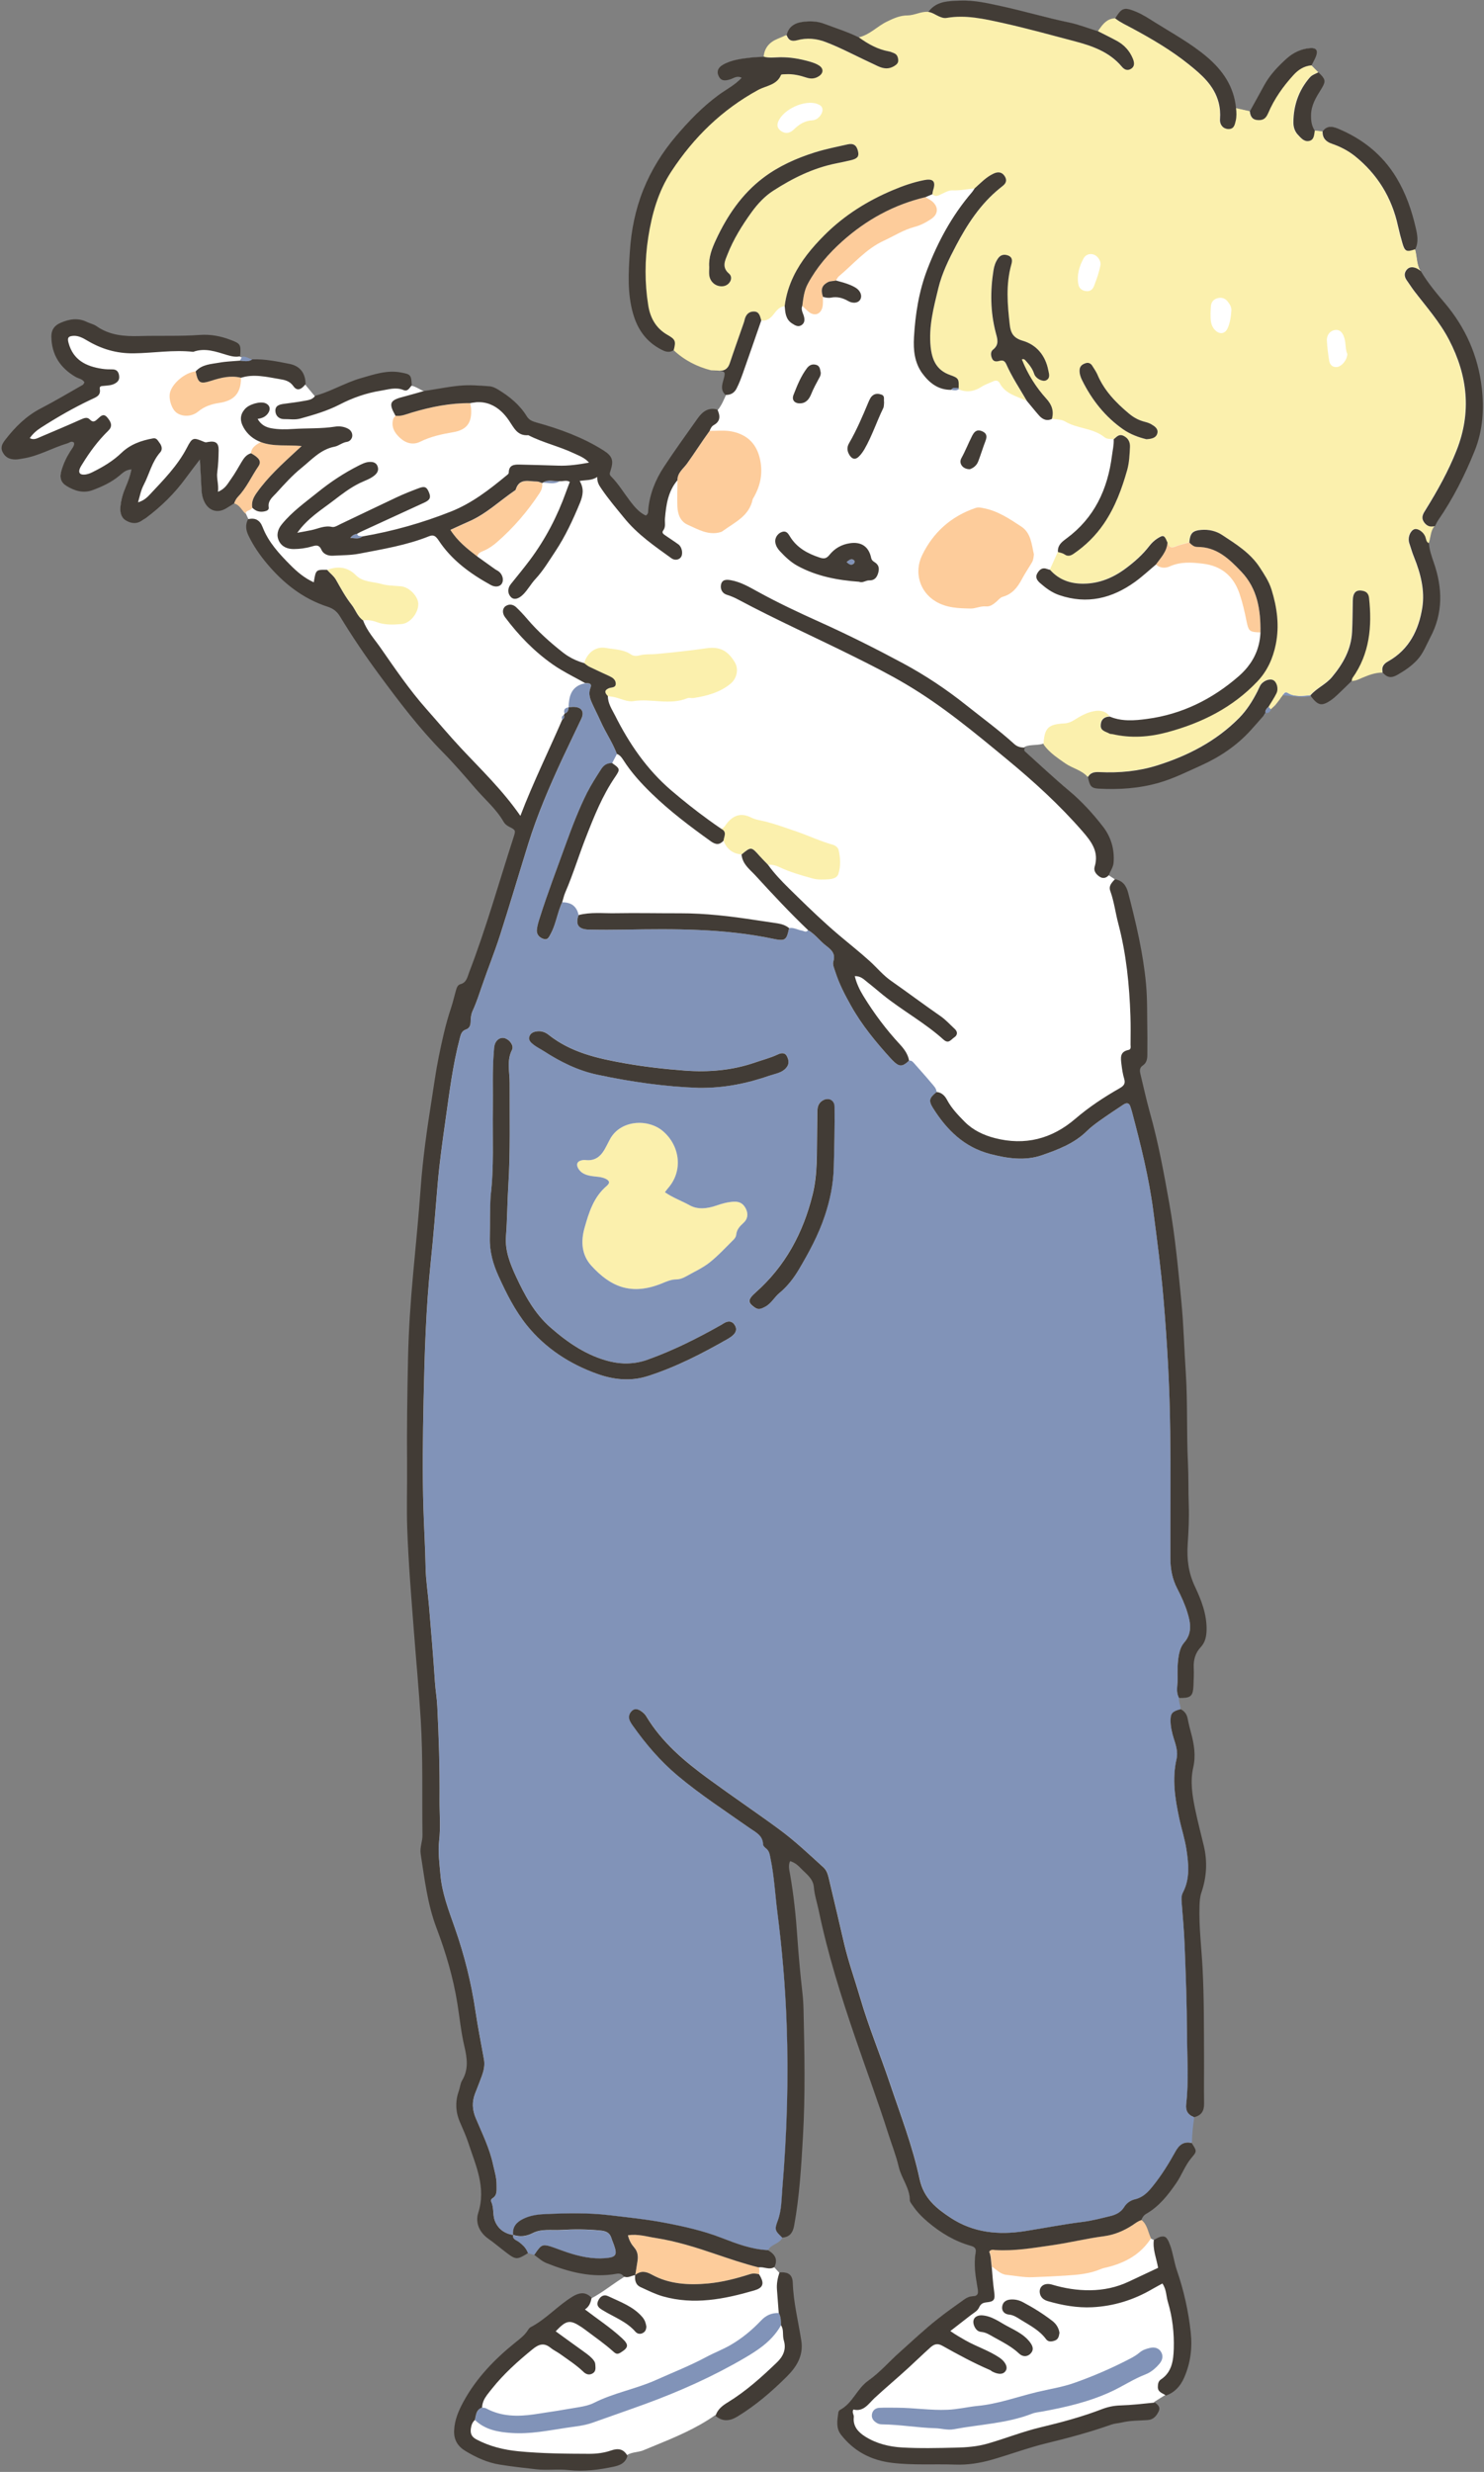
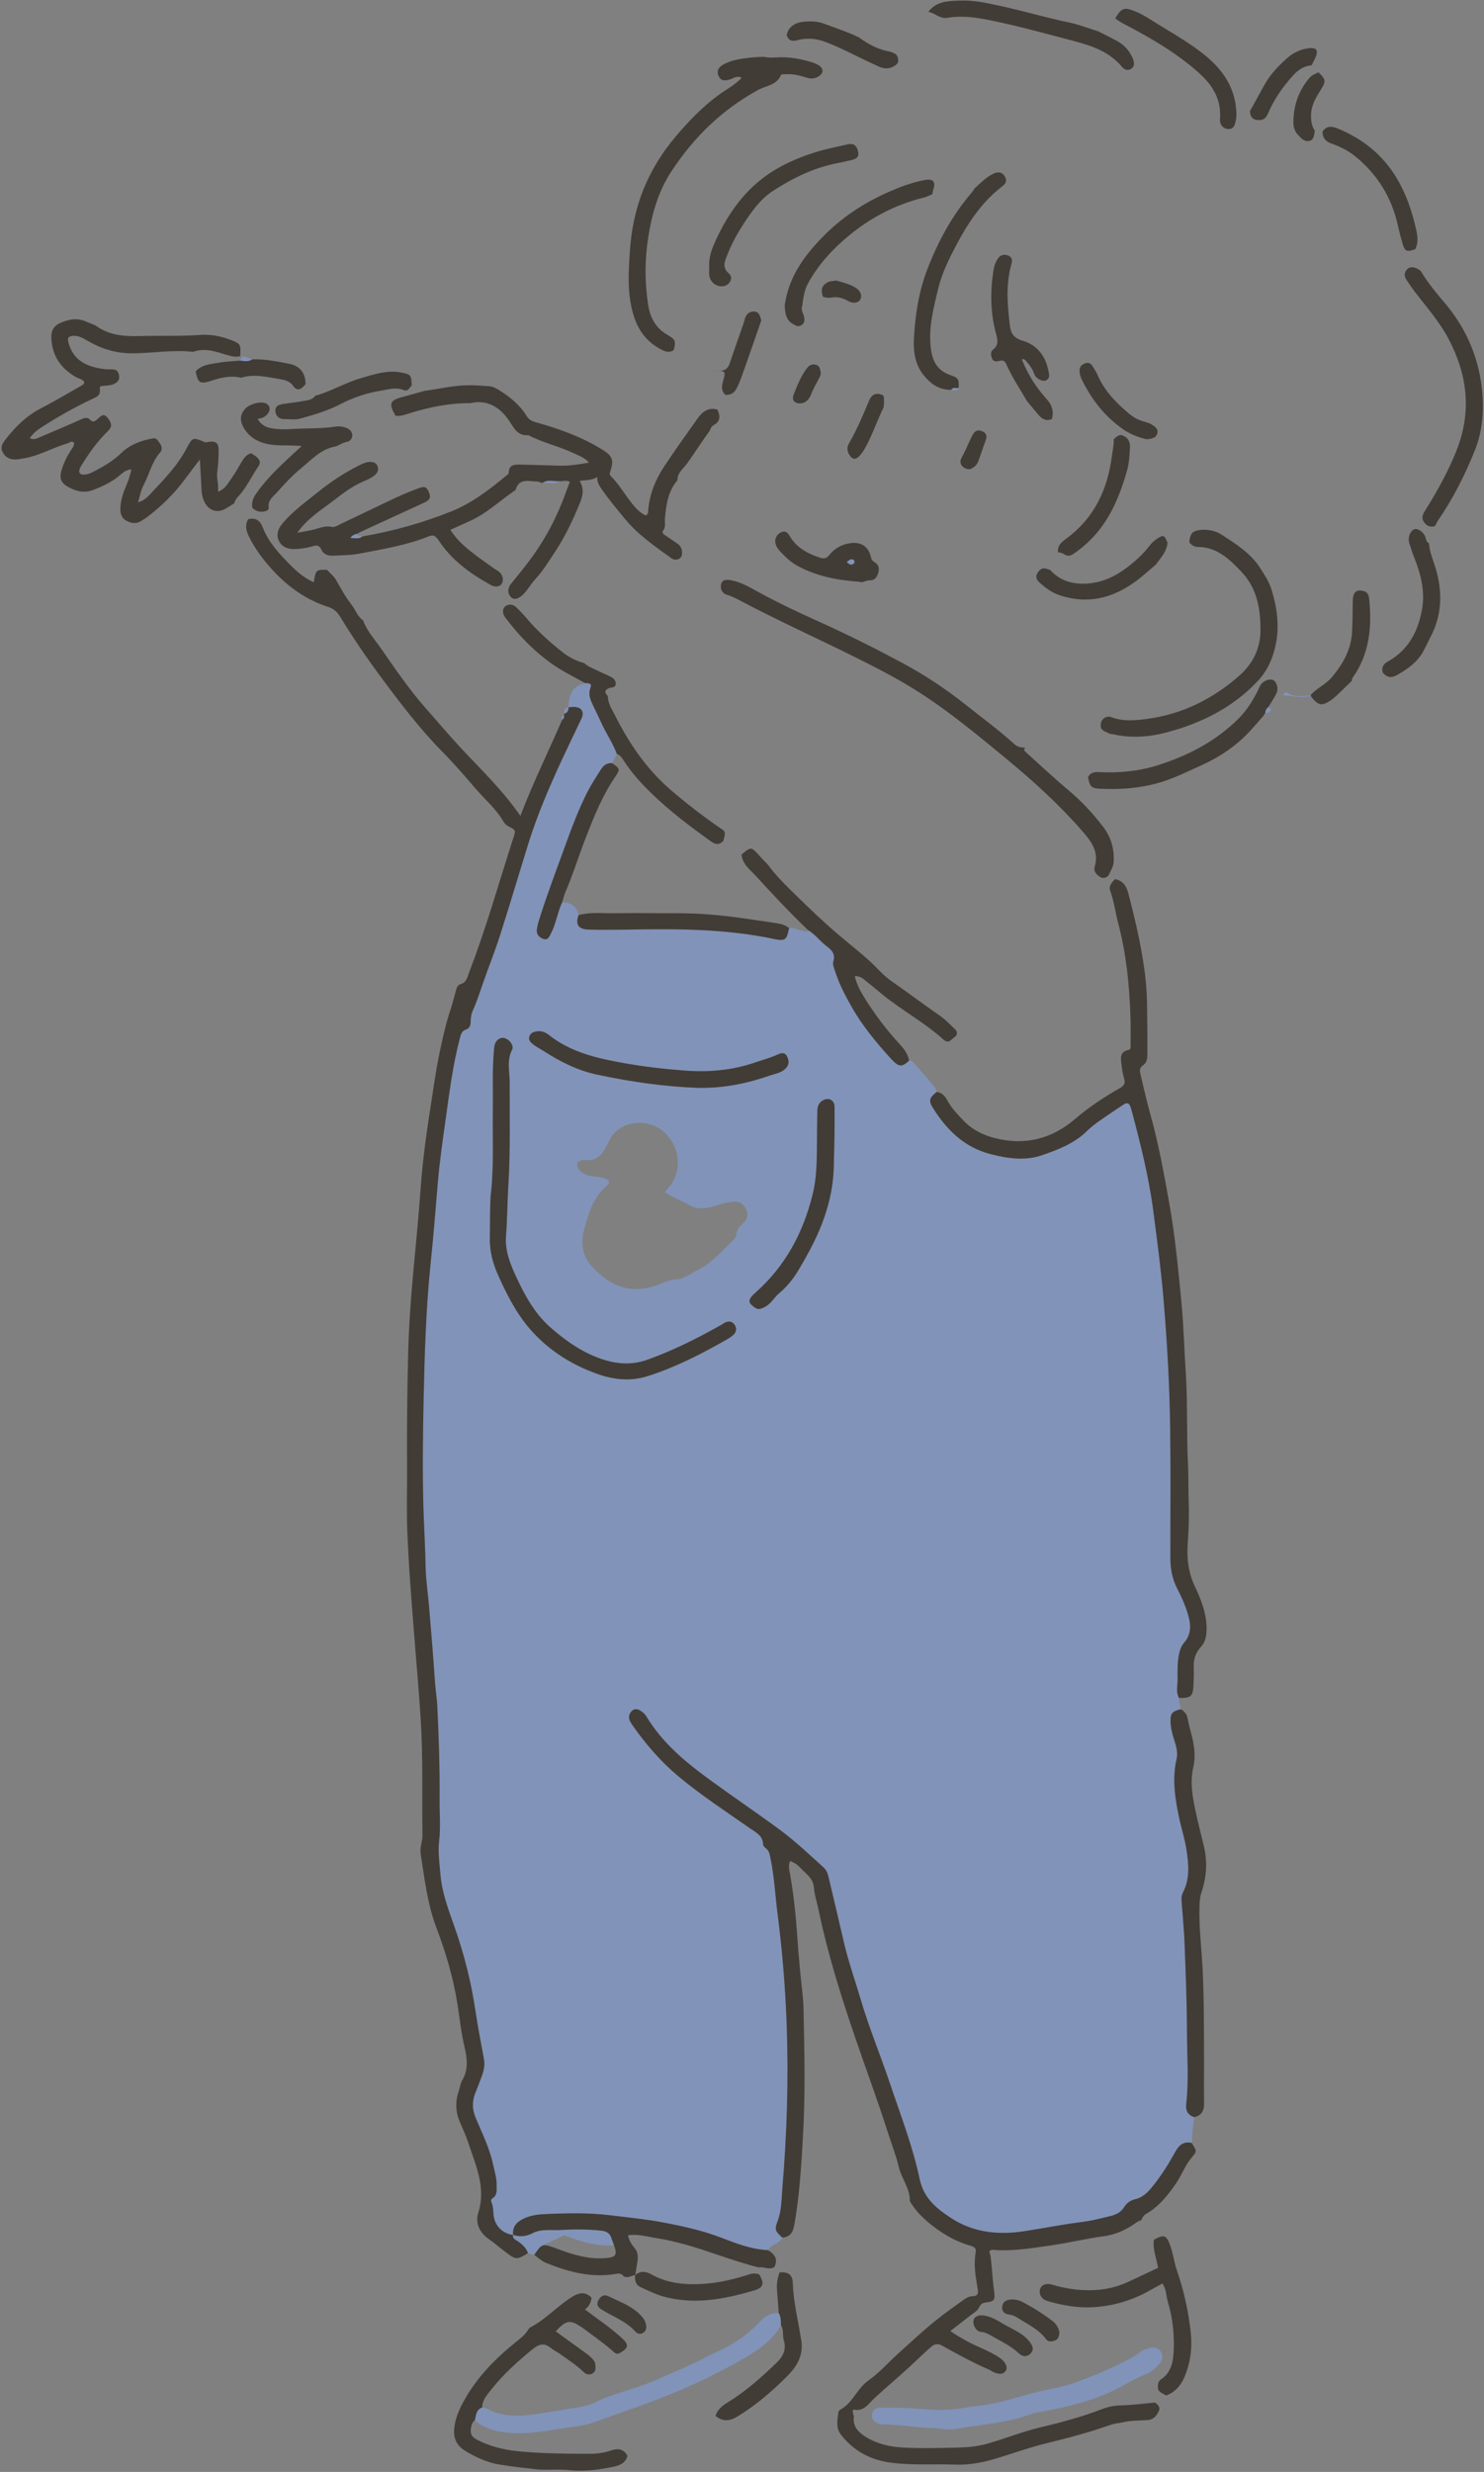
<svg xmlns="http://www.w3.org/2000/svg" height="465.3" preserveAspectRatio="xMidYMid meet" version="1.0" viewBox="-0.3 -0.1 279.5 465.3" width="279.5" zoomAndPan="magnify">
  <rect x="-0.3" y="-0.1" width="279.5" height="465.3" fill="#808080" stroke="none" />
  <g id="change1_1">
-     <path d="M108.97,464.87c-0.75,0-1.49-0.04-2.19-0.12c-0.54-0.06-1.13-0.09-1.85-0.09c-0.4,0-0.8,0.01-1.2,0.02 c-0.4,0.01-0.8,0.02-1.2,0.02c-0.72,0-1.31-0.03-1.86-0.09l-0.32-0.04c-2.15-0.24-4.37-0.5-6.54-0.84 c-2.01-0.32-4.04-1.12-6.37-2.52c-1.51-0.9-2.21-2.15-2.13-3.81c0.1-2.08,0.93-3.88,1.74-5.36c2.17-3.99,5.29-7.55,9.84-11.19 l0.15-0.12c0.77-0.61,1.56-1.25,2.11-2.12c0.14-0.22,0.29-0.46,0.48-0.55c1.62-0.84,3.03-2.01,4.4-3.14 c1.13-0.93,2.29-1.89,3.56-2.67c0.16-0.1,0.32-0.18,0.47-0.26c0.47-0.23,0.88-0.34,1.27-0.34c0.6,0,1.16,0.27,1.69,0.82l0.05,0.05 l0.07-0.03c0.94-0.49,1.82-1.07,2.63-1.63c0.35-0.24,0.69-0.48,1.03-0.72c0.8-0.56,1.62-1.13,2.46-1.65l0.09-0.06l-0.07-0.09 c-0.29-0.37-0.62-0.55-1.03-0.58c-0.02,0-0.03,0-0.05,0c-0.17,0-0.28,0.01-0.39,0.03c-1.02,0.19-2.07,0.28-3.13,0.28 c-2.98,0-6.08-0.71-10.04-2.29c-0.61-0.24-1.13-0.65-1.64-1.04c-0.21-0.16-0.41-0.32-0.62-0.47l-0.23-0.08l-1-0.29 c-1.1,0.65-1.63,0.95-2.12,0.95c-0.06,0-0.12,0-0.19-0.01c-0.18-0.03-0.37-0.1-0.59-0.22c-0.29-0.16-0.63-0.4-1.07-0.73 c-0.48-0.36-0.95-0.73-1.42-1.11c-0.66-0.52-1.34-1.07-2.04-1.55c-1.71-1.19-2.42-3.01-1.87-4.74c1.31-4.1,0.03-7.79-1.21-11.36 c-0.22-0.64-0.44-1.28-0.65-1.92c-0.31-0.96-0.72-1.91-1.12-2.83c-0.18-0.4-0.35-0.81-0.52-1.21c-0.77-1.88-0.81-3.81-0.12-5.73 c0.09-0.24,0.15-0.5,0.21-0.76c0.09-0.41,0.18-0.79,0.38-1.11c1.32-2.18,0.94-4.42,0.44-6.52c-0.43-1.8-0.69-3.67-0.94-5.49 c-0.12-0.84-0.23-1.68-0.37-2.51c-0.71-4.5-2.01-9.18-3.96-14.31c-1.45-3.83-2.06-7.91-2.65-11.85c-0.1-0.68-0.2-1.37-0.31-2.05 c-0.1-0.68,0.03-1.34,0.15-1.98c0.1-0.5,0.2-1.01,0.19-1.54c-0.03-2.34-0.03-4.68-0.03-7.02c0-4.84,0-9.84-0.3-14.77 c-0.22-3.58-0.52-7.22-0.81-10.74c-0.15-1.88-0.31-3.76-0.45-5.65l-0.18-2.37c-0.44-5.62-0.89-11.44-1.09-17.18 c-0.09-2.44-0.06-4.91-0.04-7.3c0.01-1.57,0.03-3.15,0.01-4.72c-0.07-6.8,0.05-13.63,0.18-20c0.1-4.78,0.41-9.87,0.97-16l0.29-3.16 c0.4-4.26,0.81-8.67,1.12-13.01c0.4-5.62,1.23-11.25,2.06-16.49c0.11-0.72,0.22-1.43,0.33-2.15c0.29-1.92,0.6-3.91,0.99-5.86 c0.61-2.99,1.29-6.17,2.31-9.2c0.22-0.65,0.4-1.32,0.57-1.97c0.1-0.36,0.19-0.72,0.29-1.08l0.05-0.17c0.14-0.52,0.3-1.1,0.77-1.23 c1.06-0.28,1.33-1.07,1.58-1.84c0.05-0.15,0.1-0.31,0.16-0.46c2.24-5.79,4.1-11.82,5.91-17.64c0.81-2.59,1.61-5.19,2.45-7.77 c0.45-1.39,0.43-1.45-0.91-2.14c-0.45-0.23-0.77-0.52-0.97-0.87c-0.96-1.68-2.29-3.07-3.58-4.42c-0.6-0.63-1.22-1.27-1.79-1.94 c-1.94-2.26-3.95-4.59-6.1-6.77c-4.47-4.53-8.24-9.52-12.03-14.65c-2.65-3.6-5.11-7.24-7.3-10.84c-0.61-1-1.31-1.55-2.43-1.92 c-4.26-1.39-8-4.05-11.41-8.14c-1.42-1.7-2.52-3.37-3.37-5.09c-0.21-0.43-0.35-0.82-0.42-1.19c-0.13-0.67-0.03-1.3,0.3-1.93 l-0.51-1.09c-0.25-0.24-0.44-0.49-0.63-0.73c-0.18-0.24-0.37-0.47-0.58-0.68c-0.21-0.2-0.41-0.35-0.63-0.45 c-0.12-0.06-0.25-0.1-0.39-0.14l-0.54,0.3c-0.35,0.22-0.69,0.44-1.04,0.65c-0.52,0.31-1.05,0.47-1.57,0.47 c-0.96,0-1.78-0.54-2.31-1.53c-0.37-0.7-0.57-1.47-0.61-2.43c-0.06-1.23-0.13-2.46-0.2-3.83l-0.12-2.1l-1.11,1.44 c-0.61,0.79-1.16,1.51-1.69,2.24c-2.02,2.79-4.48,5.25-7.5,7.52c-0.1,0.08-0.21,0.14-0.32,0.2c-0.12,0.07-0.24,0.14-0.35,0.22 c-0.46,0.35-0.96,0.53-1.48,0.53c-0.51,0-1.03-0.17-1.57-0.5c-0.76-0.47-1.05-1.28-0.93-2.54c0.11-1.18,0.44-2.39,0.96-3.59 c0.39-0.89,0.82-1.98,1.1-3.34l0.03-0.13l-0.13,0.01c-0.98,0.05-1.59,0.57-2.13,1.04l-0.21,0.18c-1.57,1.32-3.41,2.1-5,2.69 c-0.52,0.19-1.04,0.29-1.57,0.29c-1.01,0-2.07-0.35-3.25-1.07c-1.03-0.63-1.31-1.49-0.91-2.81c0.37-1.22,0.92-2.42,1.64-3.57 c0.06-0.1,0.13-0.2,0.2-0.3c0.27-0.39,0.55-0.79,0.54-1.34c-0.19-0.23-0.35-0.31-0.54-0.31c-0.19,0-0.37,0.09-0.54,0.18 c-0.1,0.05-0.2,0.1-0.29,0.13c-1.12,0.33-2.22,0.78-3.29,1.22c-1.63,0.67-3.32,1.36-5.12,1.63L3.6,86.17 c-0.32,0.06-0.66,0.11-0.98,0.11c-1.13,0-1.89-0.44-2.33-1.33c-0.43-0.88-0.04-1.51,0.52-2.24c2.11-2.74,4.2-4.59,6.58-5.82 c2.01-1.04,4.01-2.19,5.94-3.3c0.67-0.39,1.34-0.77,2.01-1.15c0.12-0.07,0.19-0.21,0.26-0.34c0.03-0.06,0.06-0.12,0.1-0.17 l0.03-0.05l-0.03-0.05c-0.29-0.48-0.73-0.65-1.16-0.81c-0.19-0.07-0.38-0.14-0.55-0.24c-2.95-1.72-4.47-4.24-4.52-7.49 c-0.02-1.21,0.51-2,1.67-2.51c1.04-0.46,1.92-0.67,2.77-0.67c0.73,0,1.42,0.16,2.11,0.49c0.23,0.11,0.48,0.2,0.73,0.29 c0.39,0.14,0.76,0.27,1.07,0.49c2.37,1.68,4.98,1.9,7.23,1.9c0.32,0,0.65-0.01,0.98-0.01c1.44-0.04,2.89-0.04,4.34-0.04 c2.28,0,4.64,0,6.96-0.17c0.3-0.02,0.6-0.03,0.9-0.03c1.58,0,3.16,0.31,4.83,0.94c1.89,0.71,1.94,0.8,1.78,3l0,0.06l0.06,0.03 c0.12,0.07,0.26,0.11,0.4,0.11c0.11-0.02,0.19-0.03,0.27-0.03c0.32,0,0.6,0.13,0.9,0.26c0.16,0.07,0.33,0.15,0.5,0.2 c0.08,0.03,0.17,0.05,0.26,0.06c0.2,0,0.38-0.01,0.56-0.01c2.12,0,4.23,0.42,6.27,0.83l0.18,0.04c1.9,0.38,2.91,1.67,2.92,3.72 l0.12,0.18l1.75,2.1l0.06-0.02c1.54-0.42,3-1.07,4.43-1.7c0.67-0.3,1.35-0.6,2.03-0.87c0.81-0.33,1.5-0.57,2.17-0.76l0.83-0.24 c1.64-0.48,3.33-0.98,5.06-0.98c0.54,0,1.08,0.05,1.59,0.15c1.83,0.35,1.87,0.39,1.96,2.33l0,0.08l0.08,0.01 c0.43,0.08,0.82,0.27,1.18,0.46l0.25,0.13c0.29,0.16,0.6,0.33,0.92,0.45c0.9-0.11,1.74-0.25,2.58-0.4c0.81-0.14,1.63-0.27,2.45-0.39 c0.55-0.08,1.11-0.15,1.67-0.2c0.57-0.06,1.17-0.08,1.82-0.08c1.09,0,2.2,0.08,3.27,0.15l0.42,0.03c0.7,0.05,1.27,0.35,1.79,0.66 c2.44,1.48,4.11,3.05,5.27,4.92c0.49,0.8,1.14,1.03,1.94,1.25c5.28,1.47,9.15,3.08,12.53,5.22c1.65,1.04,1.91,1.8,1.3,3.72 l-0.04,0.12c-0.12,0.34-0.23,0.67,0.14,1.03c0.96,0.96,1.75,2.08,2.51,3.16c0.36,0.51,0.72,1.02,1.1,1.52 c0.81,1.06,1.71,2.15,2.97,2.73c0.59-0.29,0.59-0.68,0.6-1c0-0.07,0-0.14,0.01-0.21c0.26-2.72,1.23-5.37,2.87-7.88 c1.49-2.27,3.09-4.53,4.63-6.71c0.57-0.8,1.13-1.59,1.7-2.4c0.61-0.87,1.48-1.87,2.81-1.87c0.28,0,0.58,0.04,0.89,0.13l0.06,0.02 l0.04-0.05c0.54-0.64,0.89-1.4,1.22-2.13c0.1-0.22,0.2-0.45,0.31-0.67l0.03-0.07l-0.06-0.05c-0.58-0.52-0.74-1.14-0.53-2.07 c0.03-0.11,0.06-0.23,0.09-0.35c0.29-1,0.42-1.5,0.21-1.8c-0.15-0.22-0.47-0.29-0.89-0.32l-0.11,0c-0.33,0-0.66-0.02-0.99-0.05 l-0.49-0.03c-1.33-0.34-2.6-0.83-3.75-1.44c-1.19-0.64-2.29-1.43-3.27-2.36l-0.06-0.06l-0.07,0.05c-0.3,0.2-0.6,0.3-0.92,0.3 c-0.07,0-0.14,0-0.22-0.01c-0.1-0.01-0.2-0.03-0.3-0.06c-0.3-0.08-0.6-0.23-0.87-0.37c-2.59-1.35-4.28-3.5-5.18-6.58 c-1.14-3.89-0.88-7.9-0.63-11.78c0.28-4.22,1.1-8,2.51-11.54c1.44-3.62,3.45-6.91,6.13-10.07c2.92-3.45,5.41-5.85,8.08-7.8 c0.44-0.32,0.9-0.62,1.36-0.92c1.01-0.66,2.06-1.34,2.95-2.3l0.09-0.1l-0.12-0.06c-0.25-0.13-0.49-0.19-0.74-0.19 c-0.38,0-0.71,0.15-1.03,0.29c-0.15,0.07-0.29,0.13-0.44,0.18c-0.4,0.13-0.73,0.2-1,0.2c-0.51,0-0.83-0.22-1.08-0.75 c-0.39-0.82-0.12-1.5,0.8-2.02c1.61-0.91,3.46-1.12,5.25-1.32c0.59-0.07,1.13-0.09,1.67-0.11c0.25-0.01,0.83-0.04,0.83-0.04 l0.01-0.09c0.15-1.56,0.99-2.63,2.57-3.27c0.4-0.16,0.79-0.34,1.19-0.51l0.43-0.19c0.33-1.29,1.11-2.07,2.39-2.39 c0.17-0.04,0.34-0.07,0.52-0.1c0.53-0.07,1.02-0.11,1.49-0.11c0.94,0,1.77,0.14,2.55,0.43c0.55,0.21,1.11,0.41,1.67,0.61 c1.64,0.59,3.33,1.19,4.92,1.98c1.35-0.27,2.4-1.01,3.42-1.72c0.63-0.44,1.28-0.89,1.97-1.23c1.31-0.64,2.5-1.16,3.87-1.17 c0.64,0,1.26-0.18,1.85-0.34c0.6-0.17,1.17-0.33,1.77-0.33c0.08,0,0.15,0,0.23,0.01c1.38-1.79,3.23-2.02,5.16-2.1l0.83-0.03 c0.21-0.01,0.43-0.01,0.64-0.01c2.24,0,4.45,0.48,6.58,0.94l0.38,0.08c2.05,0.44,4.12,0.97,6.12,1.48c2.21,0.56,4.5,1.15,6.77,1.62 c1.28,0.27,2.55,0.69,3.78,1.1c0.57,0.19,1.14,0.38,1.71,0.56l0.07,0.02l0.34-0.49c0.7-0.99,1.43-1.88,2.81-1.96 c0.83-1.29,1.27-1.81,2-1.81c0.49,0.01,1.08,0.21,1.9,0.55c1.08,0.44,2.07,1.06,3.03,1.67l0.56,0.35c0.73,0.46,1.47,0.91,2.21,1.35 c2.53,1.53,5.15,3.12,7.47,5.07c3.34,2.81,5.14,5.96,5.49,9.62l0.01,0.07l2.75,0.62l0.85-1.54c0.62-1.12,1.25-2.24,1.86-3.37 c1.15-2.12,2.81-3.77,4.28-5.09c1.29-1.16,2.76-1.81,4.39-1.92c0.07,0,0.13-0.01,0.19-0.01c0.39,0,0.66,0.1,0.79,0.29 c0.16,0.22,0.15,0.58-0.03,1.06c-0.15,0.42-0.37,0.82-0.57,1.21c-0.1,0.18-0.19,0.36-0.29,0.55l-0.03,0.06l1.36,1.37 c0.18,0.17,0.33,0.33,0.47,0.47c0.91,0.97,0.82,1.33-0.05,2.72c-0.88,1.42-1.8,2.88-1.84,4.73c-0.02,1.01,0.05,2.08,0.71,3.05 l1.6,0.2l0.03-0.05c0.37-0.56,0.84-0.83,1.44-0.83c0.16,0,0.33,0.02,0.51,0.06c0.23,0.05,0.47,0.13,0.74,0.24 c4.94,2.03,8.56,5.07,11.09,9.28c1.58,2.63,2.75,5.68,3.58,9.33c0.33,1.44,0.55,2.73-0.08,3.99c0.16,0.59,0.24,1.13,0.31,1.66 c0.07,0.51,0.15,1.04,0.3,1.54c0.12,0.38,0.27,0.71,0.45,1c1.28,2.19,2.93,4.14,4.53,6.03c3.92,4.63,6.25,9.97,6.93,15.87 c0.51,4.47,0.08,8.34-1.34,11.84c-2.02,5.01-4.28,9.29-6.89,13.08c-0.16,0.23-0.28,0.47-0.4,0.72c-0.05,0.11-0.11,0.22-0.17,0.33 c-0.1,0.1-0.19,0.23-0.27,0.36c-0.08,0.13-0.15,0.26-0.21,0.4c-0.18,0.43-0.28,0.89-0.36,1.34c-0.08,0.4-0.16,0.81-0.31,1.19 c0.08,1.32,0.5,2.52,0.91,3.68c1.81,5.22,1.6,9.81-0.65,14.04c-0.2,0.38-0.39,0.77-0.58,1.16c-0.51,1.06-1.04,2.15-1.88,3.06 c-0.94,1.02-2.06,1.85-3.73,2.8c-0.45,0.25-0.83,0.37-1.18,0.37c-0.5,0-0.95-0.25-1.42-0.79c-0.05,0-0.1,0-0.15,0 c-1.41,0-2.62,0.47-3.76,0.95l-0.5,0.22c-0.41,0.18-0.86,0.36-1.34,0.36c-0.06,0-0.11,0-0.17-0.01l-0.83,0.76 c-0.63,0.62-1.26,1.24-1.91,1.84c-0.41,0.39-0.86,0.79-1.34,1.1c-0.65,0.43-1.12,0.64-1.51,0.67c-0.04,0-0.08,0.01-0.12,0.01 c-0.59,0-1.11-0.4-1.92-1.48l-0.04-0.05l-0.06,0.01c-0.43,0.1-0.91,0.15-1.45,0.15c0,0,0,0,0,0c-0.77,0-1.48-0.08-2.16-0.16 c-0.53-0.06-1.05-0.12-1.58-0.14l-0.33,0.35l-0.29,0.38l0.02,0.02l-0.93,1.18c-0.01,0.03-0.02,0.03-0.02,0.09l-0.03,0l-0.58,0.5 l-0.19,0.18c-0.08,0.15-0.13,0.24-0.19,0.32c-0.15,0.2-0.34,0.3-0.58,0.3c-0.06,0-0.13-0.01-0.2-0.02l-0.12-0.02l0,0.12 c0,0.11-0.02,0.2-0.08,0.28c-0.05,0.07-0.13,0.14-0.23,0.18l-0.82,0.92c-0.56,0.64-1.13,1.29-1.71,1.92 c-2.48,2.7-5.52,4.84-9.28,6.53c-0.52,0.23-1.04,0.47-1.56,0.71c-2.01,0.93-4.09,1.88-6.29,2.52c-2.74,0.79-5.65,1.17-8.88,1.17 c-0.79,0-1.62-0.02-2.46-0.07c-1.31-0.07-1.58-0.36-1.92-2.09c-0.73-0.85-1.67-1.29-2.58-1.71c-0.57-0.26-1.16-0.54-1.67-0.9 l-0.25-0.17c-0.3-0.21-0.59-0.41-0.88-0.62c-1.05-0.75-2.14-1.61-2.96-2.78l-0.04-0.06l-0.07,0.02c-0.21,0.07-0.42,0.12-0.64,0.16 c-0.36,0.06-0.7,0.08-1.04,0.1l-0.29,0.02c-0.23,0.02-0.45,0.04-0.67,0.07c-0.33,0.05-0.62,0.13-0.88,0.24 c-0.16,0.23-0.36,0.59-0.04,0.88c0.79,0.71,1.56,1.42,2.34,2.13c1.91,1.74,3.88,3.54,5.9,5.22c2.27,1.9,4.39,4.14,6.48,6.86 c1.45,1.88,2.12,4.17,1.93,6.62c-0.04,0.57-0.28,1.04-0.52,1.53c-0.13,0.27-0.27,0.53-0.37,0.82l-0.03,0.07l1.24,0.81 c1.34,0.27,2.06,1.04,2.46,2.59c1.32,5.11,2.77,11.06,3.33,17.05c0.2,2.16,0.21,4.38,0.23,6.52c0,0.85,0.01,1.71,0.03,2.56 c0.01,0.81,0.01,1.63,0,2.44c0,0.57-0.01,1.15,0,1.72c0,0.77-0.09,1.55-0.8,2.03c-0.79,0.53-0.61,1.27-0.47,1.87 c0.17,0.7,0.33,1.4,0.5,2.11c0.38,1.65,0.78,3.35,1.25,5.01c1.54,5.45,2.53,10.8,3.68,17.22c1.01,5.67,1.58,11.49,2.13,17.12 l0.11,1.13c0.28,2.85,0.43,5.76,0.57,8.58c0.08,1.62,0.17,3.24,0.27,4.85c0.2,3.06,0.22,6.17,0.24,9.18 c0.02,2.57,0.04,5.23,0.17,7.83c0.07,1.44,0.08,2.9,0.09,4.31c0.01,1.19,0.01,2.39,0.06,3.58c0.09,2.58-0.06,5.22-0.2,7.48 c-0.2,3.02,0.24,5.54,1.37,7.94c1.17,2.48,2.25,5.17,2.19,8.11c-0.02,1.04-0.16,2.23-1.08,3.22c-0.97,1.04-1.4,2.31-1.33,3.9 c0.04,1.05,0,2.12-0.04,3.15l-0.01,0.21c-0.01,0.25-0.03,0.48-0.05,0.68c-0.15,1.26-0.59,1.57-2.23,1.57l-0.42,0l-0.02,0.08 c-0.04,0.18-0.05,0.37-0.03,0.58c0.03,0.21,0.08,0.42,0.14,0.63c0.09,0.32,0.17,0.63,0.14,0.95l-0.01,0.07l0.06,0.03 c0.71,0.34,1.12,0.9,1.29,1.76c0.17,0.93,0.41,1.84,0.65,2.7c0.47,1.73,0.94,4.02,0.4,6.38c-0.62,2.7-0.16,5.38,0.35,7.89 c0.33,1.6,0.73,3.21,1.11,4.76c0.18,0.72,0.36,1.45,0.53,2.17c0.69,2.89,0.54,5.82-0.45,8.71c-0.29,0.84-0.33,1.69-0.36,2.56 c-0.08,2.69,0.12,5.41,0.32,8.04c0.1,1.27,0.19,2.55,0.26,3.82c0.23,4.5,0.25,9.06,0.26,13.48l0.01,2.91c0.01,1.21,0,2.41,0,3.62 c-0.01,1.76-0.02,3.53,0.01,5.29c0.02,1.44-0.53,2.21-1.8,2.5l-0.07,0.02l-0.01,0.07c-0.26,1.72-0.41,3.3-0.44,4.81 c0.51,0.82,0.76,1.2,0.75,1.52c0,0.08-0.02,0.15-0.05,0.23c-0.1,0.25-0.34,0.55-0.74,1.02c-0.7,0.82-1.2,1.78-1.68,2.7 c-0.35,0.67-0.72,1.37-1.15,2c-1.72,2.51-3.34,4.45-5.63,5.77c-0.57,0.33-0.82,0.82-0.98,1.25l-0.03,0.07l0.06,0.04 c0.75,0.58,1.02,1.39,1.31,2.25c0.13,0.39,0.27,0.8,0.46,1.17l0.25,0.14l0.37,0.17c0.78-0.39,1.33-0.64,1.73-0.64 c0.2,0,0.36,0.06,0.51,0.19c0.09,0.08,0.17,0.18,0.25,0.3c0.16,0.24,0.32,0.59,0.51,1.11c0.29,0.79,0.48,1.63,0.67,2.45 c0.17,0.76,0.35,1.55,0.61,2.3c1.3,3.77,2.17,7.71,2.6,11.69c0.33,3.04-0.08,5.8-1.24,8.45c-0.73,1.66-1.86,2.77-3.36,3.29 l-2.24,1.41l0.13,0.09c0.75,0.5,0.95,0.94,0.68,1.51c-0.48,1.03-1.11,1.54-1.97,1.59c-0.42,0.03-0.85,0.05-1.27,0.07 c-1.21,0.05-2.46,0.11-3.67,0.4c-0.25,0.06-0.52,0.1-0.78,0.14c-0.39,0.06-0.79,0.12-1.17,0.25c-3.45,1.22-7.2,2.3-12.15,3.5 c-2.12,0.51-4.22,1.19-6.25,1.84c-1.36,0.44-2.77,0.89-4.16,1.29c-2.13,0.61-4.19,0.91-6.13,0.91c-0.23,0-0.46,0-0.69-0.01 c-1.01-0.04-2.03-0.05-3.04-0.05l-2.55,0.01c-2.34,0-4.3-0.05-6.29-0.29c-4.04-0.49-7.16-2.21-9.54-5.25 c-0.91-1.16-0.72-2.5-0.54-3.8l0.04-0.31c0.02-0.17,0.14-0.37,0.25-0.42c1.33-0.68,2.18-1.84,3.01-2.96 c0.68-0.92,1.38-1.87,2.34-2.55c1.4-0.99,2.64-2.2,3.84-3.38c0.66-0.65,1.34-1.32,2.04-1.94c0.61-0.54,1.22-1.09,1.82-1.64 c1.71-1.55,3.49-3.15,5.33-4.6c1.68-1.33,3.43-2.58,5.08-3.75c0.48-0.34,0.99-0.54,1.4-0.55c0.51-0.01,0.83-0.12,1.01-0.34 c0.25-0.3,0.19-0.77,0.09-1.34c-0.36-2.05-0.77-4.38-0.36-6.66c0.16-0.89-0.39-1.18-1.01-1.35c-2.79-0.79-5.42-2.25-8.04-4.47 c-1.21-1.03-2.1-1.99-2.8-3.02c-0.05-0.08-0.11-0.15-0.17-0.23c-0.18-0.25-0.37-0.51-0.38-0.74c-0.01-1.4-0.58-2.62-1.13-3.81 c-0.37-0.8-0.76-1.63-0.96-2.5c-0.34-1.46-0.84-2.91-1.33-4.31c-0.24-0.7-0.48-1.41-0.71-2.12c-1.21-3.82-2.57-7.65-3.88-11.36 c-0.76-2.14-1.52-4.29-2.25-6.44c-2.4-7.03-5.1-15.37-6.89-23.98c-0.1-0.5-0.23-1-0.35-1.49c-0.24-0.96-0.49-1.95-0.58-2.96 c-0.11-1.34-0.98-2.17-1.83-2.97c-0.21-0.2-0.42-0.4-0.61-0.6c-0.53-0.55-1.12-1.11-2.09-1.41l-0.08-0.03l-0.04,0.08 c-0.35,0.77-0.21,1.51-0.07,2.22l0.06,0.31c0.63,3.55,1.06,7.35,1.38,11.97c0.22,3.26,0.54,6.68,0.96,10.45 c0.11,0.94,0.17,1.94,0.2,3.15c0.21,8.81,0.33,16.16-0.11,23.77l-0.01,0.1c-0.32,5.47-0.64,11.12-1.64,16.62 c-0.27,1.47-0.91,2.13-2.16,2.22l-0.06,0l-0.02,0.06c-0.06,0.14-0.14,0.26-0.23,0.38c-0.16,0.2-0.37,0.37-0.67,0.55 c-0.13,0.08-0.27,0.16-0.41,0.23c-0.4,0.22-0.81,0.45-1.11,0.8c-0.11,0.13-0.2,0.27-0.27,0.42l-0.04,0.08l0.08,0.05 c0.86,0.49,1.34,1.02,1.46,1.63c0.08,0.42,0,0.89-0.25,1.41l-0.03,0.06l0.99,1.08c0.14,0.01,0.25,0.01,0.35,0.01 c0.06,0,0.11,0,0.17,0c1.13,0,1.72,0.41,1.9,1.33c0.03,0.16,0.05,0.33,0.05,0.52c0.08,2.55,0.55,5.07,1.01,7.5 c0.21,1.14,0.43,2.28,0.6,3.43c0.47,3.07-1.23,5.22-2.77,6.74c-3.23,3.2-6.14,5.55-9.17,7.41c-0.77,0.47-1.46,0.7-2.11,0.7 c-0.69,0-1.33-0.26-1.96-0.79l-0.06-0.05l-0.06,0.04c-3.63,2.56-7.76,4.25-11.77,5.89l-1.8,0.74c-0.12,0.05-0.23,0.09-0.36,0.12 c-0.29,0.08-0.6,0.14-0.9,0.19c-0.6,0.11-1.22,0.22-1.77,0.57c-0.27,0.99-0.9,1.58-2.01,1.9c-0.13,0.04-0.27,0.07-0.41,0.1 C112.93,464.62,110.89,464.87,108.97,464.87z" fill="#FFF" />
-   </g>
+     </g>
  <g id="change2_1">
-     <path d="M137.14,68.29c0.83-2.49,1.72-4.97,2.58-7.45c0.06-0.19,0.15-0.37,0.18-0.56c0.19-1.02,0.72-1.75,1.81-1.74 c1.01,0.01,1.14,0.93,1.37,1.68c0.52,0.08,0.94-0.02,1.31-0.23c0.24-0.13,0.45-0.3,0.65-0.5c0.17-0.17,0.32-0.36,0.47-0.56 c0.39-0.52,0.79-0.99,1.36-1.24c0.19-0.08,0.39-0.14,0.62-0.17c0.26-2.05,0.85-3.91,1.68-5.63c1.39-2.87,3.46-5.37,5.8-7.71 c3.72-3.73,8.11-6.48,12.94-8.5c1.87-0.78,3.8-1.46,5.81-1.86c1.51-0.3,2.36,0.03,1.73,1.88c-0.08,0.25-0.11,0.52-0.16,0.77 c0.31,0.29,0.61,0.34,0.9,0.29c0.16-0.03,0.32-0.09,0.47-0.16c0.15-0.07,0.29-0.15,0.44-0.21c0.66-0.3,1.3-0.7,2.05-0.66 c1.39,0.06,2.75-0.25,4.12-0.37c1.13-1,2.16-2.11,3.56-2.77c0.87-0.41,1.59-0.27,2.06,0.43c0.49,0.74,0.34,1.36-0.34,1.89 c-0.21,0.16-0.41,0.33-0.62,0.5c-3.59,2.93-6.05,6.71-8.18,10.75c-1.35,2.56-2.64,5.17-3.32,7.98c-0.88,3.62-1.85,7.25-1.45,11.06 c0.26,2.47,1.11,4.4,3.67,5.3c0.61,0.22,1,0.37,1.24,0.58c0.4,0.34,0.39,0.8,0.37,1.86c0.04,0.08,0.04,0.16,0.01,0.24 c1.09,0.48,2.12,0.47,3.12,0.11c0.22-0.08,0.43-0.17,0.65-0.28c0.17-0.09,0.34-0.19,0.51-0.3c0.65-0.42,1.42-0.67,2.13-1 c0.53-0.24,0.99-0.28,1.32,0.34c1.08,2.03,3.24,2.44,5.08,3.32c-1.31-2.28-2.79-4.46-3.86-6.87c-0.31-0.7-0.66-0.86-1.36-0.67 c-0.51,0.14-1.08,0.17-1.35-0.47c-0.24-0.58-0.31-1.26,0.19-1.66c1.21-0.95,0.81-2.04,0.51-3.2c-1.03-3.89-1.05-7.82-0.42-11.77 c0.13-0.8,0.39-1.54,0.85-2.2c0.48-0.69,1.17-0.83,1.92-0.54c0.82,0.31,0.77,1.01,0.59,1.67c-1.06,3.76-0.74,7.55-0.3,11.35 c0.18,1.54,0.66,2.5,2.44,3.02c2.59,0.76,4.27,2.78,4.81,5.52c0.13,0.66,0.46,1.51-0.42,1.94c-0.65,0.32-1.94-0.34-2.23-1.22 c-0.32-0.99-0.92-1.73-1.58-2.47c-0.17-0.19-0.34-0.41-0.74-0.26c1.09,2.76,2.64,5.23,4.62,7.41c1.03,1.13,1.44,2.31,1.03,3.77 c0.63,0.11,1.33,0.11,1.93,0.27c0.2,0.05,0.39,0.13,0.56,0.23c2.33,1.41,5.28,1.21,7.45,2.98c0.47,0.38,1.12,0.32,1.71,0.37 c0.54-0.44,0.97-1.08,1.87-0.64c0.92,0.44,1.23,1.22,1.19,2.09c-0.07,1.43-0.13,2.91-0.51,4.28c-1,3.59-2.29,7.09-4.43,10.19 c-1.53,2.24-3.44,4.12-5.69,5.64c-0.51,0.35-1.08,0.53-1.65,0.13c-0.39-0.28-0.84-0.35-1.28-0.47c-0.5,1.11-1,2.22-1.5,3.33 c1.68,1.89,3.84,2.63,6.29,2.61c2.99-0.02,5.61-1.13,7.97-2.88c1.63-1.21,3.16-2.56,4.41-4.18c0.44-0.57,0.95-1.08,1.58-1.47 c0.28-0.17,0.5-0.3,0.68-0.37c0.55-0.21,0.75,0.1,1.19,1.17c0.16,0.5,0.36,0.89,0.81,0.91c0.15,0.01,0.33-0.03,0.55-0.11 c0.89-0.35,1.83-0.56,2.74-0.83c0.1-1.31,0.4-1.91,1.21-2.18c0.27-0.09,0.6-0.15,0.99-0.18c1.45-0.12,2.84,0.21,3.98,0.95 c2.62,1.72,5.33,3.4,7.1,6.13c0.85,1.32,1.72,2.61,2.2,4.15c1.06,3.4,1.51,6.83,0.8,10.33c-0.53,2.61-1.6,5.01-3.47,6.97 c-4.67,4.92-10.48,7.81-16.95,9.55c-3.42,0.92-6.86,1.16-10.33,0.36c-0.19-0.04-0.42-0.01-0.58-0.1c-0.65-0.38-1.63-0.48-1.64-1.48 c-0.01-1.08,0.59-1.71,1.72-1.75c-0.29-0.39-0.61-0.65-0.97-0.81c-0.21-0.1-0.43-0.15-0.66-0.19c-0.16-0.02-0.32-0.04-0.49-0.04 c-0.27,0-0.56,0.03-0.85,0.09c-1.39,0.26-2.58,0.96-3.74,1.69c-0.57,0.36-1.14,0.57-1.83,0.61c-0.76,0.04-1.38,0.11-1.87,0.25 c-1.48,0.41-1.9,1.37-2.04,3.68c0,0,0,0,0,0c0.81,1.16,1.87,2.01,2.99,2.81c0.37,0.27,0.75,0.53,1.13,0.79 c1.36,0.94,3.08,1.25,4.21,2.55c0.48-0.91,1.28-0.98,2.19-0.94c3.71,0.18,7.38-0.17,10.91-1.28c5.77-1.82,11.05-4.55,15.36-8.9 c1.44-1.45,2.54-3.19,3.46-5.02c0.18-0.35,0.32-0.72,0.51-1.07c0.5-0.89,1.76-1.41,2.47-1.04c0.66,0.34,1.02,1.6,0.6,2.48 c-0.43,0.88-0.99,1.7-1.5,2.55c0.16,0.17,0.32,0.33,0.47,0.5c0.23-0.21,0.46-0.43,0.69-0.64l0.04-0.11c0,0,0.1-0.02,0.1-0.01 c0.33-0.42,0.66-0.84,0.98-1.26c0,0-0.02-0.02-0.02-0.02c0.16-0.21,0.32-0.41,0.48-0.62c0,0,0,0,0,0c0,0,0,0,0,0 c0.03-0.12,0.08-0.22,0.14-0.3c0.17-0.25,0.43-0.33,0.72-0.15c1.37,0.84,2.83,0.58,4.29,0.44c1.16-1.36,2.88-2.03,4.05-3.43 c2.08-2.49,3.61-5.19,3.78-8.5c0.1-1.97,0.1-3.94,0.14-5.91c0.03-1.5,0.63-2.09,1.86-1.83c0.73,0.15,1.11,0.55,1.2,1.34 c0.58,5.36,0.14,10.5-3.12,15.07c-0.11,0.15-0.1,0.38-0.15,0.56c0.57,0.05,1.07-0.14,1.56-0.36c0.16-0.07,0.33-0.15,0.5-0.22 c1.21-0.51,2.44-0.98,3.79-0.98c-0.28-0.98,0.09-1.61,0.98-2.1c3.98-2.21,5.81-5.93,6.47-10.15c0.5-3.21-0.3-6.41-1.54-9.45 c-0.35-0.85-0.6-1.74-0.89-2.61c-0.04-0.12-0.08-0.25-0.1-0.38c-0.17-0.97,0.35-2.09,1.07-2.31c0.59-0.18,1.61,0.46,1.99,1.34 c0.2,0.47,0.16,1.06,0.73,1.33c0.32-0.81,0.33-1.72,0.67-2.52c0.06-0.13,0.12-0.26,0.2-0.39c0.08-0.13,0.17-0.25,0.28-0.36h0 c-0.36,0.11-0.69,0.13-0.99,0.06c-0.49-0.1-0.89-0.43-1.19-0.96c-0.47-0.82,0-1.5,0.42-2.18c2.23-3.58,4.27-7.25,5.82-11.18 c2.82-7.14,2.1-14.02-1.41-20.77c-1.78-3.43-4.32-6.27-6.63-9.29c-0.48-0.63-0.9-1.3-1.35-1.94c-0.48-0.67-0.53-1.38,0.01-2 c0.49-0.56,1.17-0.53,1.82-0.26c0.3,0.13,0.56,0.34,0.83,0.53c-0.2-0.31-0.34-0.64-0.44-0.98c-0.31-1.01-0.29-2.12-0.62-3.13 c-1.65,0.56-1.95,0.44-2.41-1.13c-0.32-1.07-0.61-2.16-0.84-3.25c-1.16-5.34-3.87-9.75-8.11-13.16c-1.26-1.01-2.75-1.79-4.33-2.32 c-1.11-0.38-1.8-1.06-1.76-2.31c-0.49-0.05-0.98-0.1-1.47-0.15c-0.14,0.77-0.12,1.74-1.06,1.94c-0.94,0.2-1.55-0.56-2.13-1.18 c-0.63-0.67-0.85-1.5-0.84-2.37c0.03-3.14,0.99-5.95,3.06-8.36c0.46-0.54,1.09-0.71,1.67-1.01c-0.44-0.44-0.87-0.88-1.31-1.32 c-1.39,0.12-2.47,0.81-3.39,1.81c-1.97,2.15-3.64,4.52-4.78,7.19c-0.42,0.98-0.9,1.35-1.88,1.31c-1.08-0.04-1.49-0.69-1.56-1.66 c-0.87-0.2-1.74-0.39-2.61-0.59c0.09,0.79,0.12,1.59-0.06,2.36c-0.18,0.76-0.32,1.61-1.43,1.56c-0.93-0.04-1.62-0.79-1.53-1.9 c0.09-1.07,0.01-2.11-0.27-3.13c-0.85-3.19-3.2-5.21-5.63-7.16c-3.3-2.65-6.94-4.78-10.65-6.78c-1.09-0.59-2.22-1.09-3.2-1.85 c-1.41,0.08-2.18,0.99-2.89,2c-0.1,0.14-0.2,0.29-0.3,0.43c1.17,0.6,2.36,1.16,3.51,1.8c1.37,0.75,2.4,1.88,2.99,3.31 c0.25,0.62,0.48,1.44-0.34,1.95c-0.71,0.44-1.28,0.1-1.74-0.43c-2.38-2.83-5.67-3.93-9.07-4.82c-4.44-1.17-8.87-2.41-13.36-3.39 c-3.45-0.76-6.94-1.57-10.54-0.95c-0.56,0.1-1.02-0.08-1.51-0.31c-0.64-0.29-1.24-0.71-1.95-0.8c-1.33-0.1-2.52,0.66-3.85,0.67 c-1.41,0-2.65,0.56-3.91,1.18c-1.83,0.89-3.24,2.5-5.3,2.95c1.71,1.24,3.53,2.25,5.64,2.63c0.32,0.06,0.62,0.2,0.93,0.32 c0.57,0.21,0.76,0.71,0.81,1.25c0.06,0.6-0.28,0.9-0.79,1.21c-1.04,0.62-2.02,0.46-3.01,0.01c-1.73-0.79-3.43-1.63-5.14-2.46 c-1.53-0.74-3.07-1.46-4.67-2.08c-1.78-0.69-3.59-0.85-5.41-0.36c-1.05,0.28-1.64,0.03-1.99-0.95c-0.54,0.24-1.07,0.48-1.62,0.7 c-1.52,0.62-2.47,1.67-2.64,3.36c0.98,0.25,1.98,0.11,2.96,0.09c1.94-0.04,3.82,0.29,5.66,0.82c0.62,0.18,1.28,0.4,1.8,0.76 c0.87,0.6,0.76,1.48-0.15,2.03c-0.72,0.44-1.43,0.5-2.26,0.22c-1.25-0.41-2.54-0.72-3.88-0.64c-0.32,0.02-0.87-0.02-0.92,0.13 c-0.78,1.93-2.84,2.03-4.29,2.82c-6.83,3.71-12.16,8.92-16.38,15.37c-2.48,3.78-3.65,8-4.34,12.39c-0.67,4.26-0.69,8.54,0,12.8 c0.38,2.37,1.45,4.32,3.63,5.56c1.49,0.85,1.6,1.19,1.18,2.86c1.01,0.96,2.11,1.74,3.3,2.38c1.18,0.63,2.45,1.11,3.79,1.45 c0.2,0.01,0.39,0.03,0.59,0.03c0.41,0.01,0.73,0.02,0.99,0.05C136.23,69.69,136.83,69.22,137.14,68.29z M251.12,62.02 c0.85-0.12,1.43,0.36,1.77,1.47c0.33,1.07,0.17,2.23,0.57,3.03c-0.03,1.16-1.07,2.37-1.95,2.46c-0.9,0.09-1.36-0.46-1.48-1.25 c-0.2-1.23-0.36-2.47-0.42-3.71C249.55,62.94,250.23,62.15,251.12,62.02z M227.79,57.36c0.11-0.72,0.57-1.17,1.28-1.34 c0.7-0.17,1.31,0,1.78,0.55c0.43,0.51,0.81,1.09,0.77,1.77c-0.06,1.12-0.23,2.24-0.67,3.27c-0.52,1.22-1.61,1.32-2.5,0.32 c-0.77-0.87-0.75-1.93-0.75-2.99C227.73,58.41,227.71,57.88,227.79,57.36z M212.31,77.74c0.85,0.71,1.83,1.27,2.95,1.55 c0.44,0.11,0.89,0.26,1.28,0.48c0.63,0.36,1.34,0.84,1.13,1.67c-0.22,0.89-1.05,1.08-2.07,1.14c-1.44-0.35-2.99-0.9-4.35-1.85 c-3.42-2.38-5.92-5.56-7.76-9.27c-0.29-0.58-0.49-1.21-0.47-1.9c0.03-0.72,0.48-1.06,1.06-1.27c0.56-0.21,1.04-0.03,1.35,0.49 c0.31,0.51,0.66,0.99,0.89,1.53C207.61,73.37,209.83,75.67,212.31,77.74z M203.79,48.53c0.35-0.64,1.08-0.98,1.88-0.72 c0.78,0.25,1.36,1.18,1.31,1.88c-0.27,1.49-0.74,2.79-1.24,4.07c-0.27,0.69-0.78,1.04-1.55,0.93c-0.72-0.11-1.25-0.52-1.38-1.23 C202.48,51.7,202.95,50.05,203.79,48.53z M146.25,22.85c0.92-2.39,5.09-4.28,7.43-3.37c0.13,0.05,0.26,0.11,0.37,0.17 c0.34,0.2,0.56,0.47,0.56,0.94c0,0.41-0.22,0.89-0.57,1.27c-0.17,0.19-0.38,0.36-0.61,0.48c-0.23,0.12-0.47,0.2-0.73,0.21 c-1.44,0.07-2.48,0.75-3.44,1.68c-0.69,0.66-1.43,0.93-2.31,0.43C146.28,24.25,145.93,23.69,146.25,22.85z M133.29,51.74 c-0.07-0.52-0.01-1.05-0.01-1.58c-0.15-1.85,0.52-3.53,1.27-5.13c2.12-4.54,4.9-8.65,8.92-11.68c2.9-2.19,6.23-3.68,9.72-4.78 c2.02-0.64,4.08-1.04,6.14-1.5c1.13-0.25,1.73,0.19,1.98,1.33c0.2,0.91-0.1,1.33-1.24,1.62c-0.96,0.25-1.93,0.44-2.9,0.63 c-4.33,0.87-8.22,2.8-11.88,5.17c-1.59,1.03-2.9,2.45-4.02,3.99c-1.81,2.5-3.44,5.13-4.57,8.01c-0.44,1.12-1.11,2.37,0.3,3.57 c0.88,0.75,0.18,2.14-1.01,2.35C134.69,53.97,133.48,53.09,133.29,51.74z M140.22,227.52c0.44,0.96,0.27,1.88-0.46,2.55 c-0.71,0.65-1.3,1.26-1.39,2.27c-0.03,0.3-0.23,0.64-0.45,0.86c-1.5,1.48-2.93,3.05-4.57,4.35c-1.33,1.05-2.93,1.76-4.42,2.61 c-0.58,0.33-1.2,0.56-1.88,0.57c-0.95,0.01-1.8,0.39-2.65,0.74c-5.75,2.35-9.69,0.67-13.32-3.33c-1.81-1.99-2.01-4.52-1.28-7.1 c0.83-2.94,1.72-5.83,4.19-7.92c0.7-0.6,0.51-1.04-0.41-1.42c-0.81-0.33-1.69-0.29-2.53-0.44c-1-0.18-1.93-0.5-2.46-1.47 c-0.4-0.75-0.16-1.29,0.66-1.48c0.25-0.06,0.53-0.08,0.79-0.05c1.97,0.22,3.03-0.94,3.82-2.51c0.24-0.47,0.48-0.94,0.73-1.4 c1.98-3.68,7.22-3.93,10.03-1.49c3.14,2.73,3.79,7.39,0.94,10.66c-0.17,0.19-0.32,0.41-0.62,0.8c1.55,1.07,3.19,1.63,4.67,2.46 c1.53,0.85,3.33,0.63,5.02,0.05c1.06-0.37,2.12-0.67,3.27-0.73C139.06,226.03,139.76,226.53,140.22,227.52z M113.09,121.81 c0.23-0.01,0.46,0.01,0.7,0.05c1.6,0.29,3.31,0.25,4.75,1.23c0.46,0.31,1.02,0.33,1.54,0.19c1.1-0.3,2.23-0.17,3.34-0.28 c3.07-0.3,6.15-0.61,9.21-1.06c2.49-0.37,4.06,0.29,5.45,2.6c0.8,1.31,0.41,3.1-0.82,4.09c-2.02,1.63-4.43,2.28-6.93,2.66 c-0.39,0.06-0.84-0.1-1.18,0.04c-3.32,1.38-6.79,0-10.17,0.55c-1.13,0.19-2.41-0.5-3.63-0.77c-0.38-0.09-0.78-0.11-1.17-0.17 c-0.56-0.57-0.77-1.07,0.18-1.48c0.49-0.21,1.33-0.03,1.3-0.9c-0.03-0.74-0.61-1.11-1.23-1.4c-1.25-0.57-2.51-1.15-3.75-1.75 c-0.35-0.17-0.64-0.44-0.96-0.67C110.22,123.02,111.5,121.85,113.09,121.81z M135.58,155.95L135.58,155.95 c0.29-0.13,0.49-0.34,0.67-0.58s0.33-0.49,0.53-0.71c1.29-1.43,2.66-1.74,4.4-0.87c0.92,0.46,1.9,0.54,2.85,0.79 c1.97,0.52,3.89,1.22,5.81,1.88c2.23,0.77,4.37,1.79,6.66,2.43c0.49,0.14,1.03,0.49,1.15,1.02c0.34,1.49,0.42,3.03-0.05,4.49 c-0.23,0.74-1.06,0.96-1.81,1.01c-1.05,0.07-2.11,0.12-3.15-0.18c-2.1-0.59-4.2-1.18-6.17-2.12c-0.68-0.32-1.36-0.49-2.1-0.43 c-0.27-0.28-0.54-0.55-0.82-0.83c-0.27-0.28-0.54-0.56-0.8-0.85c-1.55-1.76-1.6-1.77-3.4-0.27c-1.06-0.08-1.88-0.47-2.5-1.13 c-0.25-0.26-0.46-0.57-0.64-0.92c-0.09-0.17-0.17-0.36-0.25-0.55C136.05,157.38,136.66,156.52,135.58,155.95z M61.33,107.16 c0.76-0.27,1.48-0.42,2.18-0.42c1.16,0.01,2.24,0.44,3.27,1.48c1.26,1.26,3.17,1.15,4.79,1.61c1.19,0.34,2.48,0.31,3.72,0.44 c1.51,0.17,3.15,1.87,3.19,3.29c0.04,1.7-1.5,3.67-3.15,3.81c-1.57,0.13-3.18,0.2-4.7-0.38c-0.82-0.31-1.66-0.43-2.53-0.32 c-1.07-0.73-1.42-2-2.19-2.97c-1.13-1.43-2.01-3.05-2.91-4.65C62.57,108.29,61.86,107.81,61.33,107.16z" fill="#FBF0AD" />
-   </g>
+     </g>
  <g id="change3_1">
-     <path d="M214.68,417.77c1.13,0.87,1.22,2.29,1.8,3.45c-1.92,3-4.79,4.58-8.14,5.43c-0.45,0.11-0.91,0.19-1.33,0.37 c-2.1,0.9-4.3,1.07-6.56,1.22c-2.1,0.14-4.2,0.23-6.3,0.31c-1.67,0.06-3.28-0.29-4.92-0.45c-1.09-0.11-1.84-0.97-2.72-1.55 c-0.15-0.97-0.09-1.97-0.47-2.84c0.33-0.47,0.76-0.34,1.11-0.31c3.62,0.23,7.15-0.39,10.71-0.9c3.3-0.47,6.54-1.28,9.84-1.71 c1.88-0.25,3.66-0.99,5.28-2.04C213.52,418.38,214.03,417.95,214.68,417.77z M47.22,95.46c-0.19-1.05,0.2-1.91,0.79-2.75 c2.13-3.04,4.88-5.49,7.57-8c0.24-0.22,0.47-0.43,0.94-0.86c-2.74-0.27-5.31,0.17-7.71-0.74h0c-0.42,0.25-0.86,0.49-1.2,0.81 s-0.59,0.72-0.64,1.3c1.55,0.86,2.02,1.54,1.37,2.48c-1.29,1.86-2.2,3.99-3.78,5.65c-0.38,0.4-0.6,0.83-0.78,1.31 c0.13,0.03,0.26,0.08,0.37,0.13c0.23,0.11,0.42,0.25,0.59,0.42c0,0,0.01,0.01,0.01,0.01c0.43,0.42,0.74,0.97,1.18,1.38 C46.05,95.86,46.99,96.07,47.22,95.46z M175.86,113.07c2.11,1.29,4.39,1.33,6.66,1.38c0.92,0.02,1.85-0.5,2.88-0.4 c0.72,0.07,1.38-0.38,1.94-0.87c0.39-0.35,0.77-0.82,1.24-0.95c1.74-0.49,2.73-1.72,3.54-3.23c0.58-1.1,1.28-2.13,1.92-3.2 c0.28-0.47,0.33-0.99,0.39-1.55c-0.44-1.9-0.54-4.02-2.37-5.23c-2.19-1.44-4.39-2.93-7.05-3.45c-0.52-0.1-1-0.24-1.55-0.06 c-4.61,1.56-8,4.59-10.09,8.91C171.84,107.6,172.88,111.24,175.86,113.07z M129.12,87.14c-0.69,0.97-1.86,1.75-1.82,3.16 c-0.01,1.65-0.08,3.3-0.02,4.94c0.06,1.45,0.56,2.83,1.95,3.44c1.95,0.86,3.88,2.06,6.2,1.38c0.18-0.05,0.36-0.17,0.52-0.29 c2.21-1.59,4.87-2.77,5.5-5.85c0.03-0.12,0.12-0.24,0.18-0.35c1.3-2.24,1.78-4.59,1.22-7.19c-0.58-2.71-2.14-4.43-4.77-5.14 c-0.39-0.11-0.79-0.17-1.18-0.22c-1.18-0.12-2.35-0.01-3.53-0.02C131.89,83.01,130.57,85.12,129.12,87.14z M151.82,53.35 c-0.71,1.33-0.83,2.72-1.03,4.13c0.38,0.35,0.75,0.72,1.14,1.06c1.11,0.94,2.33,0.58,2.67-0.82c0.15-0.62,0.07-1.29,0.09-1.94 c-0.47-1.4-0.21-2.15,0.91-2.76c0.49-0.26,1.03-0.19,1.54-0.32c0.18-0.27,0.32-0.6,0.56-0.8c2.76-2.3,5.08-5.13,8.46-6.69 c1.91-0.88,3.7-2.04,5.73-2.58c1.19-0.31,2.2-0.85,3.18-1.5c1.34-0.89,1.44-2.22,0.25-3.28c-0.39-0.34-0.88-0.56-1.33-0.84 c-5.93,1.4-11.12,4.24-15.64,8.28C155.76,47.61,153.49,50.23,151.82,53.35z M100.88,90.57c-1.53,0.01-3.37-0.73-4.05,1.54 c-0.02,0.05-0.09,0.1-0.14,0.14c-2.88,1.96-5.42,4.43-8.67,5.84c-1.15,0.5-2.28,1.03-3.48,1.58c1.33,2.11,3.18,3.57,5.05,5 c0.12-0.71,0.73-0.88,1.27-1.12c0.92-0.4,1.73-0.97,2.47-1.62c3.09-2.69,5.74-5.78,7.99-9.2c0.09-0.14,0.18-0.29,0.25-0.43 c0.21-0.44,0.32-0.92,0.25-1.43C101.5,90.76,101.19,90.56,100.88,90.57z M233.48,107.48c-2.29-2.4-4.63-4.68-8.28-4.65 c-0.16,0-0.31-0.02-0.45-0.07c-0.42-0.13-0.75-0.43-1.06-0.77c0,0,0,0,0,0c-0.92,0.27-1.86,0.48-2.74,0.83 c-0.22,0.09-0.4,0.12-0.55,0.11c-0.45-0.02-0.65-0.41-0.81-0.91c-0.12,1.7-1.26,2.86-2.19,4.13c0.78,0.71,1.74,0.75,2.6,0.37 c2.04-0.92,4.15-0.77,6.23-0.52c3.46,0.4,5.78,2.29,6.92,5.64c0.58,1.7,0.97,3.42,1.32,5.17c0.05,0.24,0.09,0.45,0.14,0.64 c0.32,1.32,0.68,1.44,2.49,1.49c0,0,0,0,0,0C237.14,114.74,236.56,110.72,233.48,107.48z M77.25,77.56c-1,0.3-1.97,0.75-3.06,0.6 c-0.15,0.21-0.37,0.4-0.44,0.63c-0.4,1.46,0.24,2.58,1.27,3.52c1.11,1.03,2.46,1.41,3.84,0.73c1.98-0.98,4.06-1.42,6.22-1.79 c2.6-0.44,3.54-1.86,3.34-4.47c-0.02-0.33-0.11-0.65-0.16-0.97v0C84.49,75.75,80.85,76.49,77.25,77.56z M39.56,71.55 c-2.2,0.7-2.55,0.51-3.01-1.74c-1.93,0.16-4.43,2.24-4.84,4.03c-0.28,1.23,0.35,3.12,1.27,3.77c1.11,0.78,2.84,0.75,4.03-0.23 c1.17-0.97,2.48-1.41,3.95-1.63c1.09-0.16,1.95-0.47,2.59-0.94c0.21-0.16,0.41-0.33,0.57-0.53c0.67-0.78,0.98-1.86,0.96-3.27l0,0 C43.17,70.53,41.35,70.97,39.56,71.55z M122.48,428.07c3.27,1.79,6.91,1.99,10.56,1.66c2.7-0.25,5.32-0.93,7.89-1.75 c0.63-0.2,1.15-0.12,1.73,0.01c0.02-0.16,0.04-0.33,0.05-0.49c0.01-0.27,0-0.54-0.11-0.8c-2.74-0.68-5.43-1.6-8.09-2.5 c-3.7-1.25-7.41-2.43-11.26-3.03c-1.7-0.27-3.41-0.82-5.26-0.51c0.23,0.98,0.64,1.68,1.22,2.35c0.64,0.73,0.74,1.67,0.56,2.62 c-0.15,0.82-0.26,1.64-0.39,2.46C120.4,427.34,121.25,427.39,122.48,428.07z" fill="#FDCC9B" />
-   </g>
+     </g>
  <g id="change4_1">
-     <path d="M221.77,319.51c-0.32-0.56-0.38-1.15-0.37-1.74c0.01-0.44,0.07-0.89,0.09-1.33 c0.01-0.15,0.01-0.29,0.01-0.44c-0.02-1.58-0.05-3.18,0.27-4.74c0.16-0.78,0.45-1.57,0.96-2.16c1.59-1.82,1.22-3.82,0.58-5.79 c-0.48-1.5-1.14-2.96-1.87-4.37c-0.94-1.82-1.3-3.72-1.3-5.73c0-7.99,0.07-15.99-0.03-23.98c-0.1-8.32-0.57-16.62-1.27-24.91 c-0.47-5.53-1.19-11.02-1.92-16.51c-0.84-6.35-2.4-12.57-4.04-18.76c-0.07-0.26-0.17-0.5-0.24-0.76c-0.22-0.81-0.73-0.88-1.34-0.47 c-1.54,1.02-3.07,2.04-4.58,3.11c-0.81,0.57-1.6,1.18-2.3,1.87c-2.38,2.35-5.46,3.51-8.47,4.55c-3.16,1.09-6.5,0.62-9.75-0.23 c-4.93-1.3-8.22-4.58-10.81-8.72c-0.83-1.32-0.64-1.85,0.72-2.95c-0.06-0.71-0.57-1.18-0.98-1.67c-1.05-1.26-2.15-2.47-3.23-3.7 c-0.07-0.07-0.13-0.15-0.2-0.22c-0.2-0.21-0.43-0.37-0.78-0.32c-0.86,0.8-1.41,1.09-2.07,0.79c-0.4-0.18-0.84-0.58-1.41-1.22 c-2.79-3.07-5.42-6.26-7.46-9.9c-1.16-2.07-2.25-4.16-2.97-6.43c-0.2-0.63-0.54-1.31-0.35-1.92c0.45-1.45-0.39-2.19-1.36-2.93 c-1.2-0.91-2.09-2.18-3.41-2.95c-0.36,0.54-0.78,0.14-1.18,0.08c-0.4-0.07-0.78-0.22-1.17-0.34c-0.12-0.04-0.23-0.07-0.35-0.09 c-0.18-0.04-0.36-0.07-0.55-0.06c-0.1,0-0.21,0.01-0.32,0.03c-0.11,0.56-0.22,1-0.34,1.33c-0.37,1-0.91,1.06-2.53,0.71 c-9.29-1.97-18.7-1.92-28.12-1.75c-2.24,0.04-4.48,0.04-6.72-0.01c-1.97-0.04-2.58-0.94-1.94-2.73c-0.08-0.42-0.21-0.79-0.39-1.09 s-0.39-0.55-0.65-0.75c-0.26-0.2-0.56-0.34-0.9-0.43c-0.34-0.09-0.72-0.14-1.14-0.14c-0.23,0.47-0.41,0.96-0.58,1.46 c-0.25,0.75-0.45,1.51-0.69,2.26c-0.24,0.75-0.5,1.49-0.88,2.2c-0.32,0.61-0.53,1.3-1.4,0.99c-0.82-0.29-1.34-0.89-1.22-1.8 c0.1-0.71,0.31-1.41,0.52-2.1c1.48-4.71,3.26-9.32,4.93-13.96c1.18-3.28,2.42-6.54,4-9.66c0.77-1.54,1.71-2.96,2.63-4.4 c0.52-0.82,1.16-1.2,2.09-1.17c0.3-0.57,0.6-1.15,0.89-1.72c-0.58-1.61-1.48-3.06-2.28-4.56c-0.27-0.5-0.52-1.01-0.75-1.52 c-0.5-1.13-1.08-2.23-1.59-3.36c-0.44-0.96-0.78-1.9-0.35-3.01c0.36-0.93-0.42-0.86-1-0.87c-1.42,0.26-2.21,0.96-2.64,1.89 c-0.22,0.48-0.35,1.03-0.41,1.63c-0.01,0.08-0.02,0.16-0.03,0.25c-0.02,0.25-0.03,0.5-0.02,0.76c0.33-0.02,0.65-0.08,0.98-0.07 c1.46,0.03,2.03,0.9,1.42,2.21c-1.18,2.51-2.4,4.99-3.57,7.5c-2.44,5.26-4.74,10.58-6.46,16.13c-1.78,5.73-3.48,11.48-5.31,17.19 c-1.01,3.14-2.25,6.2-3.32,9.31c-0.56,1.62-1.08,3.25-1.8,4.82c-0.31,0.67-0.39,1.39-0.4,2.13c-0.01,0.64-0.22,1.21-0.87,1.42 c-0.84,0.28-0.98,0.95-1.17,1.67c-1.33,5.05-1.96,10.22-2.69,15.37c-0.57,4.05-1.15,8.1-1.49,12.18c-0.4,4.91-0.8,9.83-1.31,14.73 c-0.89,8.6-1.15,17.24-1.33,25.87c-0.14,6.85-0.24,13.71-0.02,20.57c0.11,3.61,0.34,7.22,0.4,10.84c0.04,2.43,0.44,4.85,0.64,7.28 c0.4,4.78,0.81,9.56,1.12,14.35c0.1,1.51,0.37,2.99,0.44,4.51c0.29,5.86,0.48,11.73,0.43,17.6c-0.02,2.58,0.22,5.18-0.08,7.72 c-0.25,2.15,0.06,4.19,0.23,6.28c0.28,3.54,1.56,6.82,2.71,10.1c1.8,5.12,3.11,10.34,3.9,15.7c0.45,3.06,1.07,6.09,1.61,9.14 c0.19,1.07-0.05,2.09-0.41,3.09c-0.41,1.11-0.85,2.22-1.28,3.32c-0.6,1.56-0.52,3.05,0.14,4.61c1.2,2.86,2.6,5.65,3.25,8.7 c0.28,1.29,0.7,2.55,0.67,3.9c-0.02,0.91,0.2,1.88-0.79,2.49c-0.25,0.16-0.32,0.42-0.2,0.69c0.52,1.11,0.24,2.39,0.64,3.48 c0.57,1.53,1.79,2.47,3.46,2.73c0-0.01,0-0.01,0-0.02c0.01,0,0.02,0,0.02,0.01c-0.17-1.54,0.68-2.42,1.97-3.04 c1.22-0.59,2.55-0.78,3.84-0.85c4.13-0.2,8.26-0.31,12.41,0.2c3.46,0.42,6.94,0.76,10.36,1.42c3.61,0.7,7.2,1.5,10.67,2.83 c2.81,1.08,5.66,2.18,8.74,2.32c0.07-0.15,0.15-0.28,0.25-0.39c0.39-0.46,0.98-0.7,1.5-1.02c0.26-0.16,0.5-0.34,0.7-0.57 c0.1-0.12,0.18-0.25,0.25-0.4c-1.41-1.31-1.47-1.52-0.84-3.2c0.73-1.96,0.69-4.04,0.86-6.06c0.87-10.28,1.19-20.58,0.81-30.89 c-0.26-7.06-0.86-14.1-1.75-21.12c-0.44-3.4-0.6-6.84-1.31-10.21c-0.14-0.66-0.22-1.29-0.79-1.75c-0.25-0.2-0.58-0.51-0.59-0.77 c-0.03-1.7-1.36-2.27-2.48-3.05c-4.6-3.21-9.31-6.27-13.61-9.9c-3.27-2.75-5.99-5.95-8.44-9.4c-0.15-0.22-0.29-0.44-0.43-0.67 c-0.48-0.8-0.34-1.6,0.3-2.16c0.66-0.57,1.37-0.18,1.97,0.29c0.26,0.2,0.5,0.45,0.67,0.73c2.95,4.93,7.25,8.52,11.79,11.85 c4.37,3.19,8.85,6.22,13.21,9.42c2.98,2.19,5.66,4.74,8.4,7.21c0.59,0.53,0.81,1.21,0.97,1.9c0.99,4.17,1.96,8.34,2.94,12.51 c0.82,3.47,2.03,6.82,3.03,10.24c1.57,5.38,3.73,10.57,5.52,15.87c2.02,6,4.33,11.94,5.64,18.12c0.78,3.68,3.21,5.58,5.89,7.34 c4.21,2.77,8.91,3.26,13.88,2.49c3.65-0.56,7.28-1.28,10.96-1.75c1.76-0.22,3.5-0.68,5.23-1.1c1.04-0.25,1.98-0.72,2.58-1.7 c0.47-0.77,1.21-1.26,2.06-1.46c1.46-0.34,2.4-1.32,3.28-2.41c1.67-2.06,3.06-4.31,4.34-6.62c0.7-1.26,1.59-1.89,3.04-1.61 c0.03-1.61,0.19-3.21,0.44-4.8c-1.18-0.4-1.64-1.24-1.5-2.45c0.53-4.48,0.16-8.97,0.15-13.45c-0.01-5.47-0.23-10.93-0.44-16.4 c-0.1-2.76-0.38-5.52-0.57-8.27c-0.04-0.6-0.02-1.19,0.26-1.74c1.35-2.61,1.07-5.39,0.64-8.12c-0.31-2.01-0.95-3.97-1.38-5.97 c-0.77-3.63-1.33-7.28-0.48-10.98c0.31-1.36-0.11-2.62-0.51-3.87c-0.37-1.14-0.64-2.3-0.62-3.49c0.01-1.3,0.4-1.67,1.87-2.02 c0.06-0.55-0.21-1.06-0.28-1.6C221.73,319.88,221.73,319.7,221.77,319.51z M99.41,194.99c0.26-0.71,0.88-0.92,1.58-0.98 c0.77-0.06,1.45,0.19,2.03,0.65c4.18,3.33,9.17,4.45,14.27,5.36c3.77,0.67,7.56,1.1,11.37,1.39c4.52,0.34,8.94-0.03,13.26-1.52 c1.43-0.49,2.9-0.86,4.27-1.51c0.6-0.29,1.36-0.44,1.73,0.33c0.34,0.71,0.5,1.46-0.15,2.2c-0.81,0.93-1.99,1.05-3,1.41 c-4.19,1.46-8.5,2.41-13.51,2.34c-6.07-0.2-12.59-1.1-19.05-2.48c-3.67-0.78-6.96-2.42-10.08-4.44c-0.66-0.43-1.39-0.77-2-1.26 C99.68,196.13,99.16,195.68,99.41,194.99z M137.83,251.16c-0.29,0.27-0.61,0.51-0.95,0.71c-4.86,2.79-9.82,5.36-15.19,7.06 c-3.26,1.04-6.5,0.66-9.52-0.43c-5.15-1.85-9.7-4.78-13.21-9.11c-2.27-2.79-3.85-5.98-5.33-9.23c-1.05-2.32-1.72-4.67-1.66-7.26 c0.06-2.57,0-5.15,0.15-7.93c0.64-5.32,0.33-10.87,0.42-16.41c0.05-3.56-0.12-7.13,0.18-10.69c0.04-0.46,0.04-0.94,0.18-1.37 c0.31-0.97,1.17-1.44,1.97-1.15c0.91,0.33,1.67,1.41,1.28,2.16c-1.05,2.04-0.44,4.17-0.45,6.23c-0.03,6.44,0.15,12.9-0.25,19.33 c-0.2,3.16-0.19,6.32-0.44,9.48c-0.21,2.72,0.77,5.24,1.88,7.62c1.64,3.53,3.5,6.98,6.49,9.6c3.3,2.89,6.92,5.36,11.24,6.41 c2.31,0.56,4.7,0.51,7.02-0.33c4.86-1.75,9.45-4.05,13.94-6.58c0.23-0.13,0.44-0.29,0.68-0.41c0.67-0.33,1.3-0.28,1.77,0.35 C138.52,249.89,138.44,250.58,137.83,251.16z M139.75,230.07c-0.71,0.65-1.3,1.26-1.39,2.27c-0.03,0.3-0.23,0.64-0.45,0.86 c-1.5,1.48-2.93,3.05-4.57,4.35c-1.33,1.05-2.93,1.76-4.42,2.61c-0.58,0.33-1.2,0.56-1.88,0.57c-0.95,0.01-1.8,0.39-2.65,0.74 c-5.75,2.35-9.69,0.67-13.32-3.33c-1.81-1.99-2.01-4.52-1.28-7.1c0.83-2.94,1.72-5.83,4.19-7.92c0.7-0.6,0.51-1.04-0.41-1.42 c-0.81-0.33-1.69-0.29-2.53-0.44c-1-0.18-1.93-0.5-2.46-1.47c-0.4-0.75-0.16-1.29,0.66-1.48c0.25-0.06,0.53-0.08,0.79-0.05 c1.97,0.22,3.03-0.94,3.82-2.51c0.24-0.47,0.48-0.94,0.73-1.4c1.98-3.68,7.22-3.93,10.03-1.49c3.14,2.73,3.79,7.39,0.94,10.66 c-0.17,0.19-0.32,0.41-0.62,0.8c1.55,1.07,3.19,1.63,4.67,2.46c1.53,0.85,3.33,0.63,5.02,0.05c1.06-0.37,2.12-0.67,3.27-0.73 c1.18-0.07,1.88,0.43,2.34,1.43C140.66,228.48,140.49,229.4,139.75,230.07z M156.71,219.69c-0.08,3.12-0.69,6.11-1.69,9.09 c-1.2,3.6-2.98,6.88-4.89,10.1c-0.96,1.62-2.17,3.18-3.65,4.41c-0.97,0.8-1.53,1.98-2.69,2.6c-1.11,0.59-1.48,0.58-2.45-0.25 c-0.57-0.49-0.64-0.97-0.22-1.53c0.24-0.31,0.52-0.6,0.82-0.86c5.63-4.98,9-11.24,10.79-18.48c0.97-3.92,0.76-7.86,0.84-11.81 c0.03-1.32,0.02-2.64,0.05-3.96c0.02-0.84,0.29-1.56,1.08-1.98c1.12-0.6,2.18,0.02,2.15,1.27 C156.91,212.09,156.82,215.89,156.71,219.69z M101.2,423.14c-0.25,0.29-0.52,0.69-0.88,1.22v0c-0.07-0.02-0.14-0.04-0.21-0.06 c-0.33-0.1-0.66-0.19-0.99-0.29c0,0,0,0,0,0c-0.24-0.73-0.7-1.27-1.25-1.73c-0.18-0.16-0.38-0.3-0.58-0.45 c-0.43-0.3-1.12-0.46-0.97-1.23c0-0.01,0-0.01,0-0.02c0.01,0,0.02,0,0.02,0.01c1.29,0.43,2.47,0.3,3.72-0.34 c1.64-0.83,3.5-0.48,5.26-0.58c2.49-0.15,4.99-0.14,7.49,0.11c1.06,0.1,1.75,0.43,2.06,1.46c0.13,0.44,0.33,0.86,0.48,1.3 c0.65,1.86,0.36,2.27-1.64,2.44c-2.48,0.2-4.84-0.32-7.17-1.09c-0.75-0.25-1.49-0.53-2.23-0.8 C102.47,422.42,101.95,422.27,101.2,423.14z M246.58,130.94c-0.49,0.11-0.98,0.15-1.47,0.15c-1.25,0.01-2.5-0.24-3.75-0.3 c0,0,0,0,0,0c0.03-0.12,0.08-0.22,0.14-0.3c0.17-0.25,0.43-0.33,0.72-0.15c1.37,0.84,2.83,0.58,4.29,0.44l0.08,0.05 C246.6,130.83,246.58,130.94,246.58,130.94z M45.29,67.06C45.29,67.06,45.29,67.06,45.29,67.06c0.09-0.02,0.18-0.03,0.27-0.03 c0.52-0.01,0.95,0.32,1.43,0.47c0.08,0.02,0.16,0.05,0.24,0.06c-0.74,0.5-1.54,0.3-2.33,0.22c0,0,0,0,0,0 C45.03,67.54,45.16,67.3,45.29,67.06z M239.09,133.46C239.09,133.46,239.09,133.46,239.09,133.46c-0.05,0.12-0.11,0.22-0.18,0.31 c-0.2,0.27-0.48,0.4-0.88,0.32h0c0,0,0,0,0,0c0,0,0,0,0,0c0,0,0,0,0,0c-0.03-0.5,0.25-0.84,0.6-1.13 C238.77,133.12,238.93,133.29,239.09,133.46z M239.92,132.69c0,0-0.01,0.14-0.01,0.14l-0.14-0.02l0.04-0.11 C239.82,132.7,239.92,132.69,239.92,132.69z M238.02,134.09c0,0.13-0.03,0.24-0.09,0.33c-0.06,0.09-0.15,0.16-0.27,0.22 C237.78,134.46,237.9,134.27,238.02,134.09C238.02,134.09,238.02,134.09,238.02,134.09C238.02,134.09,238.02,134.09,238.02,134.09 L238.02,134.09z M105.11,90.49c-1,0.63-2.09,0.27-3.14,0.27C102.96,90.13,104.06,90.58,105.11,90.49z M66.97,100.38 c0.07,0.37,0.3,0.41,0.55,0.43c0.15,0.01,0.3,0.01,0.42,0.07c-0.63,0.55-1.36,0.31-2.26,0.28C66.06,100.61,66.5,100.47,66.97,100.38 z M106.03,134.24c-0.05-0.17-0.08-0.33-0.08-0.47c0.01-0.28,0.13-0.48,0.38-0.6c0.12-0.06,0.28-0.1,0.46-0.13 C106.81,133.62,106.6,134.04,106.03,134.24z M180.28,73.16c-0.23,0.15-0.46,0.21-0.7,0.21c-0.24,0-0.48-0.05-0.73-0.1 c0.35-0.6,0.94-0.25,1.42-0.35C180.3,73,180.31,73.08,180.28,73.16z M105.91,134.5c0.14,0.39,0.02,0.68-0.32,0.89 C105.44,134.99,105.47,134.67,105.91,134.5z M194.94,450.18c2.35-0.57,4.76-0.92,7.06-1.73c3.62-1.27,7.12-2.79,10.52-4.56 c0.64-0.33,1.28-0.71,1.83-1.18c0.59-0.49,1.26-0.7,1.97-0.86c0.85-0.19,1.64,0.03,2.07,0.78c0.43,0.74,0.26,1.53-0.31,2.2 c-0.74,0.87-1.63,1.63-2.66,2.02c-2.23,0.86-4.2,2.19-6.35,3.19c-4.18,1.95-8.59,2.97-13.08,3.79c-0.65,0.12-1.33,0.17-1.93,0.41 c-4.73,1.84-9.79,2-14.7,2.92c-1.2,0.23-2.36-0.16-3.54-0.19c-3.3-0.09-6.57-0.68-9.87-0.72c-0.32,0-0.68-0.04-0.95-0.18 c-0.68-0.35-1.21-0.89-1.08-1.72c0.12-0.73,0.66-1.18,1.38-1.22c1.12-0.06,2.24-0.02,3.37-0.02c3.17,0.01,6.3,0.53,9.49,0.39 c1.93-0.08,3.78-0.54,5.67-0.73C187.63,452.41,191.24,451.08,194.94,450.18z M90.5,453.08c0.25,0.05,0.54,0.04,0.76,0.16 c2.87,1.55,5.93,1.57,9.04,1.12c2.87-0.42,5.74-0.88,8.6-1.38c0.91-0.16,1.85-0.37,2.66-0.78c3.73-1.89,7.88-2.6,11.68-4.3 c3.19-1.43,6.44-2.7,9.53-4.36c1.5-0.8,3.1-1.4,4.59-2.27c2.14-1.25,4-2.8,5.68-4.57c0.95-1,2-1.46,3.34-1.41 c0.42,0.71,0.4,1.5,0.42,2.29c-0.98,1.76-2.33,3.1-3.87,4.24c-0.92,0.68-1.91,1.3-2.92,1.89c-5.97,3.5-12.27,6.31-18.74,8.68 c-3.32,1.21-6.66,2.36-9.99,3.55c-1.59,0.57-3.34,0.71-5.03,0.97c-3.38,0.51-6.75,1.2-10.2,0.96c-2.52-0.17-4.97-0.59-6.9-2.45 c0.17-0.69,0.21-1.45,0.7-1.94C90,453.31,90.21,453.17,90.5,453.08z M159.16,105.69c0.54-0.43,0.95-0.77,1.44-0.27 c0.08,0.09,0.05,0.43-0.05,0.52C160.07,106.42,159.65,106.16,159.16,105.69z" fill="#8193B8" />
+     <path d="M221.77,319.51c-0.32-0.56-0.38-1.15-0.37-1.74c0.01-0.44,0.07-0.89,0.09-1.33 c0.01-0.15,0.01-0.29,0.01-0.44c-0.02-1.58-0.05-3.18,0.27-4.74c0.16-0.78,0.45-1.57,0.96-2.16c1.59-1.82,1.22-3.82,0.58-5.79 c-0.48-1.5-1.14-2.96-1.87-4.37c-0.94-1.82-1.3-3.72-1.3-5.73c0-7.99,0.07-15.99-0.03-23.98c-0.1-8.32-0.57-16.62-1.27-24.91 c-0.47-5.53-1.19-11.02-1.92-16.51c-0.84-6.35-2.4-12.57-4.04-18.76c-0.07-0.26-0.17-0.5-0.24-0.76c-0.22-0.81-0.73-0.88-1.34-0.47 c-1.54,1.02-3.07,2.04-4.58,3.11c-0.81,0.57-1.6,1.18-2.3,1.87c-2.38,2.35-5.46,3.51-8.47,4.55c-3.16,1.09-6.5,0.62-9.75-0.23 c-4.93-1.3-8.22-4.58-10.81-8.72c-0.83-1.32-0.64-1.85,0.72-2.95c-0.06-0.71-0.57-1.18-0.98-1.67c-1.05-1.26-2.15-2.47-3.23-3.7 c-0.07-0.07-0.13-0.15-0.2-0.22c-0.2-0.21-0.43-0.37-0.78-0.32c-0.86,0.8-1.41,1.09-2.07,0.79c-0.4-0.18-0.84-0.58-1.41-1.22 c-2.79-3.07-5.42-6.26-7.46-9.9c-1.16-2.07-2.25-4.16-2.97-6.43c-0.2-0.63-0.54-1.31-0.35-1.92c0.45-1.45-0.39-2.19-1.36-2.93 c-1.2-0.91-2.09-2.18-3.41-2.95c-0.36,0.54-0.78,0.14-1.18,0.08c-0.4-0.07-0.78-0.22-1.17-0.34c-0.12-0.04-0.23-0.07-0.35-0.09 c-0.18-0.04-0.36-0.07-0.55-0.06c-0.1,0-0.21,0.01-0.32,0.03c-0.11,0.56-0.22,1-0.34,1.33c-0.37,1-0.91,1.06-2.53,0.71 c-9.29-1.97-18.7-1.92-28.12-1.75c-2.24,0.04-4.48,0.04-6.72-0.01c-1.97-0.04-2.58-0.94-1.94-2.73c-0.08-0.42-0.21-0.79-0.39-1.09 s-0.39-0.55-0.65-0.75c-0.26-0.2-0.56-0.34-0.9-0.43c-0.34-0.09-0.72-0.14-1.14-0.14c-0.23,0.47-0.41,0.96-0.58,1.46 c-0.25,0.75-0.45,1.51-0.69,2.26c-0.24,0.75-0.5,1.49-0.88,2.2c-0.32,0.61-0.53,1.3-1.4,0.99c-0.82-0.29-1.34-0.89-1.22-1.8 c0.1-0.71,0.31-1.41,0.52-2.1c1.48-4.71,3.26-9.32,4.93-13.96c1.18-3.28,2.42-6.54,4-9.66c0.77-1.54,1.71-2.96,2.63-4.4 c0.52-0.82,1.16-1.2,2.09-1.17c0.3-0.57,0.6-1.15,0.89-1.72c-0.58-1.61-1.48-3.06-2.28-4.56c-0.27-0.5-0.52-1.01-0.75-1.52 c-0.5-1.13-1.08-2.23-1.59-3.36c-0.44-0.96-0.78-1.9-0.35-3.01c0.36-0.93-0.42-0.86-1-0.87c-1.42,0.26-2.21,0.96-2.64,1.89 c-0.22,0.48-0.35,1.03-0.41,1.63c-0.01,0.08-0.02,0.16-0.03,0.25c-0.02,0.25-0.03,0.5-0.02,0.76c0.33-0.02,0.65-0.08,0.98-0.07 c1.46,0.03,2.03,0.9,1.42,2.21c-1.18,2.51-2.4,4.99-3.57,7.5c-2.44,5.26-4.74,10.58-6.46,16.13c-1.78,5.73-3.48,11.48-5.31,17.19 c-1.01,3.14-2.25,6.2-3.32,9.31c-0.56,1.62-1.08,3.25-1.8,4.82c-0.31,0.67-0.39,1.39-0.4,2.13c-0.01,0.64-0.22,1.21-0.87,1.42 c-0.84,0.28-0.98,0.95-1.17,1.67c-1.33,5.05-1.96,10.22-2.69,15.37c-0.57,4.05-1.15,8.1-1.49,12.18c-0.4,4.91-0.8,9.83-1.31,14.73 c-0.89,8.6-1.15,17.24-1.33,25.87c-0.14,6.85-0.24,13.71-0.02,20.57c0.11,3.61,0.34,7.22,0.4,10.84c0.04,2.43,0.44,4.85,0.64,7.28 c0.4,4.78,0.81,9.56,1.12,14.35c0.1,1.51,0.37,2.99,0.44,4.51c0.29,5.86,0.48,11.73,0.43,17.6c-0.02,2.58,0.22,5.18-0.08,7.72 c-0.25,2.15,0.06,4.19,0.23,6.28c0.28,3.54,1.56,6.82,2.71,10.1c1.8,5.12,3.11,10.34,3.9,15.7c0.45,3.06,1.07,6.09,1.61,9.14 c0.19,1.07-0.05,2.09-0.41,3.09c-0.41,1.11-0.85,2.22-1.28,3.32c-0.6,1.56-0.52,3.05,0.14,4.61c1.2,2.86,2.6,5.65,3.25,8.7 c0.28,1.29,0.7,2.55,0.67,3.9c-0.02,0.91,0.2,1.88-0.79,2.49c-0.25,0.16-0.32,0.42-0.2,0.69c0.52,1.11,0.24,2.39,0.64,3.48 c0.57,1.53,1.79,2.47,3.46,2.73c0-0.01,0-0.01,0-0.02c0.01,0,0.02,0,0.02,0.01c-0.17-1.54,0.68-2.42,1.97-3.04 c1.22-0.59,2.55-0.78,3.84-0.85c4.13-0.2,8.26-0.31,12.41,0.2c3.46,0.42,6.94,0.76,10.36,1.42c3.61,0.7,7.2,1.5,10.67,2.83 c2.81,1.08,5.66,2.18,8.74,2.32c0.07-0.15,0.15-0.28,0.25-0.39c0.39-0.46,0.98-0.7,1.5-1.02c0.26-0.16,0.5-0.34,0.7-0.57 c0.1-0.12,0.18-0.25,0.25-0.4c-1.41-1.31-1.47-1.52-0.84-3.2c0.73-1.96,0.69-4.04,0.86-6.06c0.87-10.28,1.19-20.58,0.81-30.89 c-0.26-7.06-0.86-14.1-1.75-21.12c-0.44-3.4-0.6-6.84-1.31-10.21c-0.14-0.66-0.22-1.29-0.79-1.75c-0.25-0.2-0.58-0.51-0.59-0.77 c-0.03-1.7-1.36-2.27-2.48-3.05c-4.6-3.21-9.31-6.27-13.61-9.9c-3.27-2.75-5.99-5.95-8.44-9.4c-0.15-0.22-0.29-0.44-0.43-0.67 c-0.48-0.8-0.34-1.6,0.3-2.16c0.66-0.57,1.37-0.18,1.97,0.29c0.26,0.2,0.5,0.45,0.67,0.73c2.95,4.93,7.25,8.52,11.79,11.85 c4.37,3.19,8.85,6.22,13.21,9.42c2.98,2.19,5.66,4.74,8.4,7.21c0.59,0.53,0.81,1.21,0.97,1.9c0.99,4.17,1.96,8.34,2.94,12.51 c0.82,3.47,2.03,6.82,3.03,10.24c1.57,5.38,3.73,10.57,5.52,15.87c2.02,6,4.33,11.94,5.64,18.12c0.78,3.68,3.21,5.58,5.89,7.34 c4.21,2.77,8.91,3.26,13.88,2.49c3.65-0.56,7.28-1.28,10.96-1.75c1.76-0.22,3.5-0.68,5.23-1.1c1.04-0.25,1.98-0.72,2.58-1.7 c0.47-0.77,1.21-1.26,2.06-1.46c1.46-0.34,2.4-1.32,3.28-2.41c1.67-2.06,3.06-4.31,4.34-6.62c0.7-1.26,1.59-1.89,3.04-1.61 c0.03-1.61,0.19-3.21,0.44-4.8c-1.18-0.4-1.64-1.24-1.5-2.45c0.53-4.48,0.16-8.97,0.15-13.45c-0.01-5.47-0.23-10.93-0.44-16.4 c-0.1-2.76-0.38-5.52-0.57-8.27c-0.04-0.6-0.02-1.19,0.26-1.74c1.35-2.61,1.07-5.39,0.64-8.12c-0.31-2.01-0.95-3.97-1.38-5.97 c-0.77-3.63-1.33-7.28-0.48-10.98c0.31-1.36-0.11-2.62-0.51-3.87c-0.37-1.14-0.64-2.3-0.62-3.49c0.01-1.3,0.4-1.67,1.87-2.02 c0.06-0.55-0.21-1.06-0.28-1.6C221.73,319.88,221.73,319.7,221.77,319.51z M99.41,194.99c0.26-0.71,0.88-0.92,1.58-0.98 c0.77-0.06,1.45,0.19,2.03,0.65c4.18,3.33,9.17,4.45,14.27,5.36c3.77,0.67,7.56,1.1,11.37,1.39c4.52,0.34,8.94-0.03,13.26-1.52 c1.43-0.49,2.9-0.86,4.27-1.51c0.6-0.29,1.36-0.44,1.73,0.33c0.34,0.71,0.5,1.46-0.15,2.2c-0.81,0.93-1.99,1.05-3,1.41 c-4.19,1.46-8.5,2.41-13.51,2.34c-6.07-0.2-12.59-1.1-19.05-2.48c-3.67-0.78-6.96-2.42-10.08-4.44c-0.66-0.43-1.39-0.77-2-1.26 C99.68,196.13,99.16,195.68,99.41,194.99z M137.83,251.16c-0.29,0.27-0.61,0.51-0.95,0.71c-4.86,2.79-9.82,5.36-15.19,7.06 c-3.26,1.04-6.5,0.66-9.52-0.43c-5.15-1.85-9.7-4.78-13.21-9.11c-2.27-2.79-3.85-5.98-5.33-9.23c-1.05-2.32-1.72-4.67-1.66-7.26 c0.06-2.57,0-5.15,0.15-7.93c0.64-5.32,0.33-10.87,0.42-16.41c0.05-3.56-0.12-7.13,0.18-10.69c0.04-0.46,0.04-0.94,0.18-1.37 c0.31-0.97,1.17-1.44,1.97-1.15c0.91,0.33,1.67,1.41,1.28,2.16c-1.05,2.04-0.44,4.17-0.45,6.23c-0.03,6.44,0.15,12.9-0.25,19.33 c-0.2,3.16-0.19,6.32-0.44,9.48c-0.21,2.72,0.77,5.24,1.88,7.62c1.64,3.53,3.5,6.98,6.49,9.6c3.3,2.89,6.92,5.36,11.24,6.41 c2.31,0.56,4.7,0.51,7.02-0.33c4.86-1.75,9.45-4.05,13.94-6.58c0.23-0.13,0.44-0.29,0.68-0.41c0.67-0.33,1.3-0.28,1.77,0.35 C138.52,249.89,138.44,250.58,137.83,251.16z M139.75,230.07c-0.71,0.65-1.3,1.26-1.39,2.27c-0.03,0.3-0.23,0.64-0.45,0.86 c-1.5,1.48-2.93,3.05-4.57,4.35c-1.33,1.05-2.93,1.76-4.42,2.61c-0.58,0.33-1.2,0.56-1.88,0.57c-0.95,0.01-1.8,0.39-2.65,0.74 c-5.75,2.35-9.69,0.67-13.32-3.33c-1.81-1.99-2.01-4.52-1.28-7.1c0.83-2.94,1.72-5.83,4.19-7.92c0.7-0.6,0.51-1.04-0.41-1.42 c-0.81-0.33-1.69-0.29-2.53-0.44c-1-0.18-1.93-0.5-2.46-1.47c-0.4-0.75-0.16-1.29,0.66-1.48c0.25-0.06,0.53-0.08,0.79-0.05 c1.97,0.22,3.03-0.94,3.82-2.51c0.24-0.47,0.48-0.94,0.73-1.4c1.98-3.68,7.22-3.93,10.03-1.49c3.14,2.73,3.79,7.39,0.94,10.66 c-0.17,0.19-0.32,0.41-0.62,0.8c1.55,1.07,3.19,1.63,4.67,2.46c1.53,0.85,3.33,0.63,5.02,0.05c1.06-0.37,2.12-0.67,3.27-0.73 c1.18-0.07,1.88,0.43,2.34,1.43C140.66,228.48,140.49,229.4,139.75,230.07z M156.71,219.69c-0.08,3.12-0.69,6.11-1.69,9.09 c-1.2,3.6-2.98,6.88-4.89,10.1c-0.96,1.62-2.17,3.18-3.65,4.41c-0.97,0.8-1.53,1.98-2.69,2.6c-1.11,0.59-1.48,0.58-2.45-0.25 c-0.57-0.49-0.64-0.97-0.22-1.53c0.24-0.31,0.52-0.6,0.82-0.86c5.63-4.98,9-11.24,10.79-18.48c0.97-3.92,0.76-7.86,0.84-11.81 c0.03-1.32,0.02-2.64,0.05-3.96c0.02-0.84,0.29-1.56,1.08-1.98c1.12-0.6,2.18,0.02,2.15,1.27 C156.91,212.09,156.82,215.89,156.71,219.69z M101.2,423.14c-0.25,0.29-0.52,0.69-0.88,1.22v0c-0.07-0.02-0.14-0.04-0.21-0.06 c-0.33-0.1-0.66-0.19-0.99-0.29c0,0,0,0,0,0c-0.24-0.73-0.7-1.27-1.25-1.73c-0.18-0.16-0.38-0.3-0.58-0.45 c-0.43-0.3-1.12-0.46-0.97-1.23c0-0.01,0-0.01,0-0.02c0.01,0,0.02,0,0.02,0.01c1.29,0.43,2.47,0.3,3.72-0.34 c1.64-0.83,3.5-0.48,5.26-0.58c2.49-0.15,4.99-0.14,7.49,0.11c1.06,0.1,1.75,0.43,2.06,1.46c0.13,0.44,0.33,0.86,0.48,1.3 c-2.48,0.2-4.84-0.32-7.17-1.09c-0.75-0.25-1.49-0.53-2.23-0.8 C102.47,422.42,101.95,422.27,101.2,423.14z M246.58,130.94c-0.49,0.11-0.98,0.15-1.47,0.15c-1.25,0.01-2.5-0.24-3.75-0.3 c0,0,0,0,0,0c0.03-0.12,0.08-0.22,0.14-0.3c0.17-0.25,0.43-0.33,0.72-0.15c1.37,0.84,2.83,0.58,4.29,0.44l0.08,0.05 C246.6,130.83,246.58,130.94,246.58,130.94z M45.29,67.06C45.29,67.06,45.29,67.06,45.29,67.06c0.09-0.02,0.18-0.03,0.27-0.03 c0.52-0.01,0.95,0.32,1.43,0.47c0.08,0.02,0.16,0.05,0.24,0.06c-0.74,0.5-1.54,0.3-2.33,0.22c0,0,0,0,0,0 C45.03,67.54,45.16,67.3,45.29,67.06z M239.09,133.46C239.09,133.46,239.09,133.46,239.09,133.46c-0.05,0.12-0.11,0.22-0.18,0.31 c-0.2,0.27-0.48,0.4-0.88,0.32h0c0,0,0,0,0,0c0,0,0,0,0,0c0,0,0,0,0,0c-0.03-0.5,0.25-0.84,0.6-1.13 C238.77,133.12,238.93,133.29,239.09,133.46z M239.92,132.69c0,0-0.01,0.14-0.01,0.14l-0.14-0.02l0.04-0.11 C239.82,132.7,239.92,132.69,239.92,132.69z M238.02,134.09c0,0.13-0.03,0.24-0.09,0.33c-0.06,0.09-0.15,0.16-0.27,0.22 C237.78,134.46,237.9,134.27,238.02,134.09C238.02,134.09,238.02,134.09,238.02,134.09C238.02,134.09,238.02,134.09,238.02,134.09 L238.02,134.09z M105.11,90.49c-1,0.63-2.09,0.27-3.14,0.27C102.96,90.13,104.06,90.58,105.11,90.49z M66.97,100.38 c0.07,0.37,0.3,0.41,0.55,0.43c0.15,0.01,0.3,0.01,0.42,0.07c-0.63,0.55-1.36,0.31-2.26,0.28C66.06,100.61,66.5,100.47,66.97,100.38 z M106.03,134.24c-0.05-0.17-0.08-0.33-0.08-0.47c0.01-0.28,0.13-0.48,0.38-0.6c0.12-0.06,0.28-0.1,0.46-0.13 C106.81,133.62,106.6,134.04,106.03,134.24z M180.28,73.16c-0.23,0.15-0.46,0.21-0.7,0.21c-0.24,0-0.48-0.05-0.73-0.1 c0.35-0.6,0.94-0.25,1.42-0.35C180.3,73,180.31,73.08,180.28,73.16z M105.91,134.5c0.14,0.39,0.02,0.68-0.32,0.89 C105.44,134.99,105.47,134.67,105.91,134.5z M194.94,450.18c2.35-0.57,4.76-0.92,7.06-1.73c3.62-1.27,7.12-2.79,10.52-4.56 c0.64-0.33,1.28-0.71,1.83-1.18c0.59-0.49,1.26-0.7,1.97-0.86c0.85-0.19,1.64,0.03,2.07,0.78c0.43,0.74,0.26,1.53-0.31,2.2 c-0.74,0.87-1.63,1.63-2.66,2.02c-2.23,0.86-4.2,2.19-6.35,3.19c-4.18,1.95-8.59,2.97-13.08,3.79c-0.65,0.12-1.33,0.17-1.93,0.41 c-4.73,1.84-9.79,2-14.7,2.92c-1.2,0.23-2.36-0.16-3.54-0.19c-3.3-0.09-6.57-0.68-9.87-0.72c-0.32,0-0.68-0.04-0.95-0.18 c-0.68-0.35-1.21-0.89-1.08-1.72c0.12-0.73,0.66-1.18,1.38-1.22c1.12-0.06,2.24-0.02,3.37-0.02c3.17,0.01,6.3,0.53,9.49,0.39 c1.93-0.08,3.78-0.54,5.67-0.73C187.63,452.41,191.24,451.08,194.94,450.18z M90.5,453.08c0.25,0.05,0.54,0.04,0.76,0.16 c2.87,1.55,5.93,1.57,9.04,1.12c2.87-0.42,5.74-0.88,8.6-1.38c0.91-0.16,1.85-0.37,2.66-0.78c3.73-1.89,7.88-2.6,11.68-4.3 c3.19-1.43,6.44-2.7,9.53-4.36c1.5-0.8,3.1-1.4,4.59-2.27c2.14-1.25,4-2.8,5.68-4.57c0.95-1,2-1.46,3.34-1.41 c0.42,0.71,0.4,1.5,0.42,2.29c-0.98,1.76-2.33,3.1-3.87,4.24c-0.92,0.68-1.91,1.3-2.92,1.89c-5.97,3.5-12.27,6.31-18.74,8.68 c-3.32,1.21-6.66,2.36-9.99,3.55c-1.59,0.57-3.34,0.71-5.03,0.97c-3.38,0.51-6.75,1.2-10.2,0.96c-2.52-0.17-4.97-0.59-6.9-2.45 c0.17-0.69,0.21-1.45,0.7-1.94C90,453.31,90.21,453.17,90.5,453.08z M159.16,105.69c0.54-0.43,0.95-0.77,1.44-0.27 c0.08,0.09,0.05,0.43-0.05,0.52C160.07,106.42,159.65,106.16,159.16,105.69z" fill="#8193B8" />
  </g>
  <g id="change5_1">
    <path d="M96.21,424.71c-0.3-0.16-0.64-0.41-1.08-0.74c-1.16-0.87-2.26-1.83-3.45-2.66 c-1.74-1.22-2.48-3.08-1.91-4.86c1.53-4.79-0.47-8.93-1.87-13.21c-0.45-1.38-1.08-2.7-1.64-4.04c-0.79-1.92-0.82-3.85-0.12-5.8 c0.22-0.62,0.26-1.34,0.59-1.88c1.26-2.1,0.96-4.19,0.43-6.44c-0.62-2.62-0.88-5.34-1.31-8.01c-0.78-4.91-2.19-9.65-3.95-14.29 c-1.7-4.49-2.24-9.23-2.97-13.92c-0.19-1.22,0.36-2.35,0.34-3.53c-0.1-7.26,0.12-14.52-0.33-21.79c-0.34-5.47-0.85-10.92-1.27-16.38 c-0.5-6.51-1.04-13.02-1.27-19.55c-0.14-4.01,0.01-8.02-0.03-12.02c-0.06-6.67,0.04-13.34,0.18-20c0.11-5.34,0.48-10.68,0.97-16.01 c0.5-5.39,1.03-10.77,1.42-16.17c0.4-5.53,1.19-11.02,2.06-16.5c0.42-2.67,0.78-5.35,1.32-8.01c0.63-3.11,1.3-6.2,2.31-9.21 c0.34-1,0.57-2.04,0.86-3.05c0.16-0.58,0.31-1.31,0.89-1.47c1.22-0.32,1.33-1.34,1.68-2.24c3.21-8.33,5.61-16.93,8.36-25.41 c0.43-1.34,0.43-1.36-0.86-2.02c-0.43-0.22-0.78-0.51-1.01-0.91c-1.4-2.44-3.56-4.24-5.36-6.34c-1.98-2.3-3.97-4.61-6.09-6.76 c-4.47-4.53-8.28-9.57-12.04-14.67c-2.59-3.51-5.03-7.12-7.3-10.85c-0.58-0.96-1.26-1.51-2.37-1.87c-4.65-1.51-8.35-4.44-11.46-8.17 c-1.32-1.58-2.47-3.25-3.38-5.11c-0.2-0.41-0.35-0.81-0.43-1.21c-0.12-0.66-0.05-1.31,0.31-1.99c0,0,0,0,0,0 c0.67-0.14,1.22-0.11,1.67,0.13c0.03,0.02,0.06,0.04,0.09,0.06c0.19,0.12,0.36,0.26,0.51,0.46c0.18,0.23,0.33,0.52,0.47,0.87 c1.09,2.82,3.12,5.01,5.22,7.12c1.3,1.31,2.68,2.47,4.41,3.25c0.19-1.19,0.29-1.79,0.61-2.09c0.24-0.22,0.6-0.27,1.2-0.27 c0.2,0,0.43,0.01,0.7,0.01h0c0.53,0.65,1.24,1.12,1.68,1.9c0.9,1.59,1.78,3.22,2.91,4.65c0.77,0.97,1.11,2.24,2.19,2.97 c0.71,1.96,2.11,3.48,3.27,5.14c2.75,3.95,5.45,7.93,8.65,11.54c2.18,2.46,4.29,4.98,6.54,7.39c3.77,4.03,7.78,7.85,11.16,12.72 c0.6-1.58,1.24-3.13,1.89-4.66c1.4-3.28,2.87-6.46,4.3-9.63c0.57-1.26,1.13-2.52,1.68-3.79c0,0,0,0,0,0 c0.34-0.21,0.47-0.5,0.32-0.89c0.04-0.09,0.08-0.17,0.12-0.26c0,0,0,0,0,0c0.57-0.2,0.78-0.62,0.76-1.19c0,0,0.02-0.01,0.02-0.01 c0.33-0.02,0.65-0.08,0.98-0.07c1.46,0.03,2.03,0.9,1.42,2.21c-1.18,2.51-2.4,4.99-3.57,7.5c-2.44,5.26-4.74,10.58-6.46,16.13 c-1.78,5.73-3.48,11.48-5.31,17.19c-1.01,3.14-2.25,6.2-3.32,9.31c-0.56,1.62-1.08,3.25-1.8,4.82c-0.31,0.67-0.39,1.39-0.4,2.13 c-0.01,0.64-0.22,1.21-0.87,1.42c-0.84,0.28-0.98,0.95-1.17,1.67c-1.33,5.05-1.96,10.22-2.69,15.37c-0.57,4.05-1.15,8.1-1.49,12.18 c-0.4,4.91-0.8,9.83-1.31,14.73c-0.89,8.6-1.15,17.24-1.33,25.87c-0.14,6.85-0.24,13.71-0.02,20.57c0.11,3.61,0.34,7.22,0.4,10.84 c0.04,2.43,0.44,4.85,0.64,7.28c0.4,4.78,0.81,9.56,1.12,14.35c0.1,1.51,0.37,2.99,0.44,4.51c0.29,5.86,0.48,11.73,0.43,17.6 c-0.02,2.58,0.22,5.18-0.08,7.72c-0.25,2.15,0.06,4.19,0.23,6.28c0.28,3.54,1.56,6.82,2.71,10.1c1.8,5.12,3.11,10.34,3.9,15.7 c0.45,3.06,1.07,6.09,1.61,9.14c0.19,1.07-0.05,2.09-0.41,3.09c-0.41,1.11-0.85,2.22-1.28,3.32c-0.6,1.56-0.52,3.05,0.14,4.61 c1.2,2.86,2.6,5.65,3.25,8.7c0.28,1.29,0.7,2.55,0.67,3.9c-0.02,0.91,0.2,1.88-0.79,2.49c-0.25,0.16-0.32,0.42-0.2,0.69 c0.52,1.11,0.24,2.39,0.64,3.48c0.57,1.53,1.79,2.47,3.46,2.73c-0.16,0.77,0.54,0.93,0.97,1.23c0.2,0.14,0.4,0.29,0.58,0.45 c0.55,0.47,1,1.01,1.25,1.73C97.61,424.96,97.11,425.2,96.21,424.71z M221.12,404.84c-1.28,2.31-2.67,4.56-4.34,6.62 c-0.88,1.09-1.82,2.07-3.28,2.41c-0.84,0.2-1.58,0.68-2.06,1.46c-0.6,0.98-1.54,1.45-2.58,1.7c-1.73,0.42-3.47,0.88-5.23,1.1 c-3.67,0.46-7.3,1.18-10.96,1.75c-4.97,0.77-9.67,0.27-13.88-2.49c-2.68-1.76-5.11-3.66-5.89-7.34c-1.31-6.18-3.62-12.12-5.64-18.12 c-1.79-5.31-3.95-10.49-5.52-15.87c-1-3.42-2.21-6.77-3.03-10.24c-0.98-4.17-1.94-8.34-2.94-12.51c-0.17-0.7-0.39-1.37-0.97-1.9 c-2.74-2.48-5.42-5.03-8.4-7.21c-4.36-3.2-8.85-6.23-13.21-9.42c-4.55-3.32-8.84-6.92-11.79-11.85c-0.17-0.28-0.41-0.53-0.67-0.73 c-0.59-0.47-1.31-0.87-1.97-0.29c-0.64,0.56-0.78,1.36-0.3,2.16c0.14,0.23,0.27,0.45,0.43,0.67c2.45,3.46,5.18,6.66,8.44,9.4 c4.31,3.62,9.02,6.68,13.61,9.9c1.12,0.78,2.45,1.36,2.48,3.05c0,0.26,0.34,0.57,0.59,0.77c0.57,0.46,0.66,1.09,0.79,1.75 c0.71,3.37,0.88,6.81,1.31,10.21c0.9,7.02,1.5,14.06,1.75,21.12c0.38,10.31,0.05,20.61-0.81,30.89c-0.17,2.02-0.13,4.11-0.86,6.06 c-0.63,1.68-0.57,1.89,0.84,3.2c1.43-0.1,2.01-0.94,2.25-2.3c1.01-5.53,1.33-11.15,1.65-16.73c0.46-7.91,0.29-15.85,0.11-23.78 c-0.02-1.05-0.08-2.1-0.2-3.16c-0.39-3.47-0.72-6.96-0.96-10.45c-0.27-4.02-0.68-8.01-1.38-11.98c-0.14-0.81-0.38-1.63,0.01-2.47 c0.92,0.29,1.51,0.82,2.05,1.39c0.99,1.03,2.28,1.88,2.42,3.5c0.13,1.53,0.62,2.97,0.93,4.46c1.7,8.17,4.2,16.11,6.9,23.99 c2.03,5.94,4.23,11.82,6.13,17.8c0.68,2.14,1.52,4.24,2.03,6.42c0.51,2.17,2.08,3.96,2.09,6.28c0,0.34,0.34,0.7,0.56,1.03 c0.78,1.16,1.75,2.14,2.82,3.05c2.4,2.03,5.03,3.63,8.08,4.49c0.61,0.17,1.09,0.43,0.94,1.24c-0.41,2.25-0.03,4.48,0.35,6.69 c0.16,0.92,0.21,1.54-1.01,1.57c-0.49,0.01-1.04,0.27-1.46,0.57c-1.72,1.22-3.44,2.44-5.09,3.75c-2.48,1.96-4.79,4.14-7.15,6.25 c-1.97,1.76-3.71,3.79-5.87,5.31c-2.14,1.51-2.94,4.27-5.34,5.51c-0.15,0.08-0.28,0.32-0.3,0.5c-0.19,1.44-0.49,2.9,0.51,4.18 c2.45,3.13,5.65,4.81,9.61,5.29c3.96,0.48,7.92,0.19,11.88,0.33c2.33,0.09,4.62-0.27,6.85-0.9c3.48-0.99,6.87-2.27,10.41-3.13 c4.09-0.99,8.18-2.09,12.16-3.5c0.62-0.22,1.3-0.24,1.94-0.39c1.62-0.39,3.28-0.35,4.93-0.47c1.06-0.07,1.65-0.79,2.06-1.65 c0.35-0.75-0.13-1.24-0.72-1.64c-2.16,0.22-4.31,0.47-6.49,0.54c-1.18,0.03-2.37,0.27-3.48,0.7c-3.76,1.45-7.66,2.49-11.55,3.42 c-3.41,0.81-6.62,2.1-9.96,3.06c-1.97,0.57-4.03,0.73-6.06,0.77c-3.36,0.08-6.73,0.16-10.08-0.03c-2.41-0.14-4.82-0.72-6.92-2.04 c-1.32-0.83-2.37-1.93-2.17-3.69c0.05-0.46-0.41-0.85-0.08-1.42c1.95,0.5,2.89-1.15,4.02-2.19c2.08-1.92,4.25-3.73,6.33-5.64 c1.4-1.28,2.75-2.6,4.16-3.86c0.78-0.7,1.41-0.78,2.28-0.29c2.93,1.64,5.88,3.24,8.98,4.57c0.12,0.05,0.21,0.17,0.32,0.23 c1.27,0.67,2.22,0.6,2.64-0.18c0.38-0.69-0.16-1.69-1.23-2.41c-1.98-1.33-4.26-2.05-6.33-3.21c-0.97-0.55-1.93-1.1-2.91-1.79 c1.3-1.01,2.54-1.96,3.77-2.93c0.57-0.45,1.32-0.83,1.6-1.43c0.35-0.76,0.71-0.97,1.52-1.05c1.41-0.14,1.56-0.57,1.36-2 c-0.11-0.78-0.19-1.56-0.26-2.34c-0.07-0.78-0.13-1.57-0.2-2.35c-0.15-0.97-0.09-1.97-0.47-2.84c0.33-0.47,0.76-0.34,1.11-0.31 c3.62,0.23,7.15-0.39,10.71-0.9c3.3-0.47,6.54-1.28,9.84-1.71c1.88-0.25,3.66-0.99,5.28-2.04c0.55-0.36,1.05-0.79,1.7-0.97 c0.19-0.5,0.44-0.91,0.94-1.2c2.43-1.4,4.1-3.53,5.66-5.8c1.04-1.51,1.63-3.28,2.83-4.7c0.41-0.48,0.66-0.78,0.76-1.05 c0.03-0.09,0.05-0.18,0.05-0.27c0-0.36-0.25-0.75-0.75-1.52C222.71,402.95,221.82,403.58,221.12,404.84z M75.87,74.53 c-2.78,0.69-3.04,1.23-1.68,3.63c1.09,0.15,2.06-0.3,3.06-0.6c3.59-1.07,7.24-1.81,11-1.77c0.29-0.07,0.57-0.1,0.85-0.13 c0.1-0.01,0.22-0.04,0.32-0.05c1.89-0.12,3.45,0.58,4.72,1.76c0.51,0.48,0.97,1.03,1.39,1.64c0.99,1.44,1.59,2.97,3.68,2.81 c2.76,1.42,5.81,2.09,8.61,3.42c0.98,0.46,2.01,0.82,2.82,1.74c-1.94,0.35-3.85,0.64-5.8,0.57c-2.42-0.08-4.84-0.14-7.26-0.2 c-1.06-0.03-2.03,0.08-2.06,1.49c-0.01,0.3-0.26,0.42-0.46,0.59c-3.21,2.65-6.48,5.19-10.4,6.75c-5.41,2.15-10.98,3.72-16.72,4.7 c-0.63,0.55-1.36,0.31-2.26,0.28c0.38-0.55,0.82-0.69,1.29-0.78c0.23-0.13,0.45-0.27,0.69-0.38c3.99-1.84,7.99-3.66,11.97-5.5 c1.03-0.48,1.24-0.91,0.91-1.79c-0.43-1.13-0.81-1.35-1.93-0.93c-1.42,0.53-2.83,1.09-4.2,1.73c-3.52,1.65-7.01,3.35-10.52,5.01 c-0.53,0.25-1.16,0.68-1.65,0.57c-1.4-0.32-2.58,0.32-3.85,0.59c-0.8,0.17-1.61,0.31-2.7,0.51c1.94-2.74,4.5-4.28,6.82-6.06 c1.55-1.19,3.12-2.4,4.91-3.28c0.93-0.46,1.96-0.76,2.79-1.44c0.57-0.47,0.86-1,0.61-1.72c-0.27-0.77-0.95-0.88-1.63-0.83 c-0.73,0.06-1.37,0.4-2.03,0.73c-2.72,1.38-5.25,3.06-7.6,4.96c-2.35,1.9-4.85,3.66-6.78,6.04c-0.76,0.93-1.09,2.03-0.54,3.14 c0.54,1.1,1.61,1.53,2.8,1.52c1.12-0.01,2.24-0.15,3.32-0.47c0.78-0.22,1.42-0.45,1.89,0.63c0.35,0.79,1.25,1.15,2.18,1.09 c1.65-0.1,3.32-0.07,4.93-0.38c4.44-0.86,8.92-1.58,13.15-3.28c0.85-0.34,1.25-0.04,1.81,0.79c2.45,3.72,5.97,6.27,9.82,8.39 c0.88,0.49,1.77,0.31,2.11-0.32c0.37-0.68,0.09-1.7-0.63-2.24c-0.21-0.16-0.46-0.26-0.67-0.41c-1.13-0.8-2.25-1.61-3.37-2.41 c-1.87-1.43-3.72-2.88-5.05-5c1.2-0.55,2.34-1.08,3.48-1.58c3.25-1.41,5.79-3.88,8.67-5.84c0.05-0.04,0.12-0.08,0.14-0.14 c0.67-2.28,2.52-1.53,4.05-1.54c0.31,0,0.62,0.19,0.93,0.29c0,0,0.16-0.09,0.16-0.09c1-0.64,2.09-0.19,3.14-0.27 c0.63,0.07,1.29-0.26,1.92,0.14c-0.24,0.63-0.48,1.24-0.7,1.86c-1.65,4.62-3.89,8.92-6.83,12.86c-1.15,1.53-2.36,3-3.56,4.49 c-0.71,0.88-0.63,1.87,0.05,2.52c0.54,0.51,1.36,0.33,2.23-0.52c0.89-0.88,1.49-2.02,2.31-2.9c1.49-1.6,2.58-3.45,3.77-5.23 c1.89-2.85,3.33-5.96,4.64-9.13c0.57-1.39,0.81-2.69-0.06-4.13c1.18-0.2,2.25-0.04,3.32-0.75c-0.05,0.98,0.34,1.57,0.75,2.17 c1.33,1.97,2.87,3.77,4.37,5.61c2.5,3.07,5.7,5.25,8.84,7.52c0.69,0.5,1.56,0.28,1.87-0.32c0.34-0.65,0.09-1.82-0.54-2.28 c-0.8-0.59-1.64-1.11-2.45-1.68c-0.3-0.22-0.77-0.48-0.43-0.93c0.55-0.72,0.27-1.53,0.34-2.29c0.22-2.58,0.59-5.11,2.35-7.18 c-0.03-1.41,1.13-2.19,1.82-3.16c1.45-2.02,2.78-4.13,4.24-6.13c0.04-0.11,0.08-0.22,0.13-0.32c0.01-0.02,0.03-0.05,0.04-0.07 c0.09-0.18,0.19-0.35,0.33-0.49c0.08-0.08,0.16-0.14,0.26-0.2c1.33-0.73,1.24-1.77,0.71-2.93c-1.78-0.5-2.89,0.46-3.81,1.78 c-2.13,3.02-4.31,6.01-6.33,9.1c-1.56,2.39-2.61,5.03-2.89,7.93c-0.04,0.37,0.09,0.81-0.46,1.13c-1.23-0.56-2.12-1.63-2.94-2.7 c-1.2-1.57-2.21-3.28-3.62-4.69c-0.36-0.36-0.21-0.65-0.08-1.05c0.62-1.92,0.37-2.75-1.34-3.83c-3.88-2.45-8.16-4.01-12.56-5.23 c-0.81-0.23-1.42-0.45-1.89-1.21c-1.31-2.12-3.19-3.67-5.31-4.96c-0.57-0.35-1.14-0.63-1.83-0.67c-1.84-0.13-3.65-0.28-5.52-0.1 c-0.56,0.05-1.12,0.12-1.67,0.2c-1.67,0.24-3.31,0.56-4.98,0.79C78.36,73.83,77.12,74.21,75.87,74.53z M208.81,167.6 c0.72,2,0.97,4.11,1.51,6.15c1.51,5.71,2.09,11.55,2.29,17.43c0.06,1.78,0.03,3.57,0.02,5.35c0,0.36,0.15,0.89-0.37,1 c-1.68,0.34-1.49,1.48-1.34,2.73c0.11,0.92,0.25,1.83,0.51,2.71c0.25,0.82,0.01,1.27-0.78,1.73c-2.97,1.69-5.82,3.56-8.43,5.8 c-4.41,3.79-9.48,5.09-15.14,3.63c-2.11-0.54-4.11-1.48-5.67-3.05c-1.24-1.26-2.49-2.54-3.34-4.14c-0.41-0.78-1.01-1.4-1.97-1.49 c-1.36,1.1-1.54,1.62-0.72,2.95c2.59,4.14,5.88,7.43,10.81,8.72c3.25,0.85,6.59,1.33,9.75,0.23c3.01-1.04,6.09-2.2,8.47-4.55 c0.7-0.69,1.5-1.3,2.3-1.87c1.5-1.07,3.04-2.09,4.58-3.11c0.62-0.41,1.12-0.34,1.34,0.47c0.07,0.25,0.17,0.5,0.24,0.76 c1.64,6.19,3.21,12.41,4.04,18.76c0.72,5.49,1.45,10.98,1.92,16.51c0.7,8.29,1.17,16.59,1.27,24.91c0.1,7.99,0.02,15.99,0.03,23.98 c0,2.01,0.36,3.92,1.3,5.73c0.73,1.4,1.39,2.86,1.87,4.37c0.63,1.97,1.01,3.98-0.58,5.79c-0.51,0.59-0.8,1.37-0.96,2.16 c-0.32,1.56-0.29,3.16-0.27,4.74c0,0.15,0,0.29-0.01,0.44c-0.02,0.44-0.08,0.89-0.09,1.33c-0.02,0.59,0.05,1.17,0.37,1.74 c0,0,0,0,0,0c1.94,0.04,2.5-0.22,2.67-1.66c0.02-0.2,0.04-0.43,0.05-0.69c0.05-1.12,0.1-2.25,0.05-3.37 c-0.06-1.46,0.3-2.75,1.31-3.83c0.87-0.93,1.08-2.04,1.11-3.28c0.05-2.94-1-5.61-2.2-8.15c-1.21-2.56-1.54-5.13-1.36-7.89 c0.16-2.49,0.29-5,0.2-7.5c-0.1-2.63-0.02-5.26-0.15-7.89c-0.28-5.66-0.04-11.34-0.41-17.01c-0.3-4.47-0.4-8.96-0.84-13.43 c-0.6-6.1-1.16-12.21-2.24-18.26c-1.03-5.79-2.08-11.56-3.68-17.23c-0.66-2.35-1.17-4.74-1.75-7.11c-0.16-0.65-0.28-1.29,0.43-1.76 c0.74-0.5,0.85-1.29,0.84-2.11c-0.01-1.39,0.03-2.78,0-4.16c-0.06-3.03,0.03-6.08-0.25-9.09c-0.54-5.79-1.88-11.44-3.34-17.06 c-0.37-1.45-1.04-2.35-2.5-2.65C209.13,166.01,208.46,166.63,208.81,167.6z M2.62,86.39c0.46,0,0.91-0.11,1.37-0.18 c2.98-0.45,5.57-2.02,8.42-2.86c0.41-0.12,0.79-0.56,1.25-0.09c0.02,0.65-0.42,1.09-0.73,1.59c-0.71,1.12-1.27,2.32-1.65,3.59 c-0.4,1.33-0.15,2.25,0.95,2.93c1.5,0.92,3.13,1.44,4.91,0.79c1.8-0.67,3.53-1.46,5.03-2.71c0.61-0.51,1.21-1.14,2.28-1.19 c-0.26,1.27-0.65,2.3-1.09,3.32c-0.5,1.16-0.85,2.37-0.97,3.62c-0.1,1.02,0.04,2.05,0.98,2.64c1.01,0.62,2.11,0.76,3.16-0.03 c0.21-0.16,0.46-0.26,0.67-0.42c2.87-2.15,5.41-4.63,7.52-7.54c0.79-1.09,1.62-2.14,2.63-3.47c0.12,2.15,0.22,3.9,0.3,5.66 c0.04,0.87,0.21,1.7,0.62,2.47c0.85,1.58,2.45,2.03,4.01,1.09c0.51-0.3,1-0.62,1.51-0.94c0.18-0.49,0.4-0.92,0.78-1.31 c1.58-1.66,2.49-3.78,3.78-5.65c0.65-0.93,0.18-1.62-1.37-2.48c-0.9,0.25-1.37,0.95-1.81,1.69c-0.64,1.07-1.25,2.18-1.98,3.19 c-0.59,0.81-1.04,1.81-2.44,2.37c0.18-1.41-0.3-2.49-0.13-3.69c0.19-1.36,0.24-2.75,0.26-4.13c0.02-1.37-0.56-1.8-1.96-1.56 c-0.25,0.04-0.45,0.13-0.72,0.01c-2.1-0.89-2.27-0.9-3.29,1.07c-1.76,3.4-4.42,6.07-6.98,8.81c-0.56,0.6-1.19,1.18-2.23,1.47 c0.35-1.22,0.54-2.27,1.07-3.28c1.06-2.03,1.53-4.34,3.11-6.13c0.49-0.55,0.29-1.24-0.16-1.82c-0.32-0.41-0.52-0.93-1.21-0.8 c-2.22,0.4-4.28,1.13-5.95,2.74c-1.58,1.52-3.45,2.63-5.41,3.6c-0.54,0.27-1.08,0.48-1.7,0.48c-0.72,0-0.96-0.39-0.76-1.02 c0.12-0.37,0.35-0.7,0.56-1.04c1.38-2.24,2.93-4.34,4.83-6.19c0.8-0.78,0.69-1.52-0.22-2.56c-0.67-0.76-1.19-0.2-1.66,0.23 c-0.52,0.47-0.91,0.91-1.6,0.19c-0.47-0.49-1.05-0.26-1.64,0c-2.52,1.13-5.07,2.2-7.61,3.28C6.7,82.4,6.07,82.8,5.31,82.37 c0.57-0.82,1.27-1.43,2.04-1.93c3.08-1.98,6.26-3.81,9.58-5.37c0.84-0.4,1.78-0.68,1.57-1.92c-0.1-0.61,0.32-0.57,0.72-0.61 C20,72.45,20.78,72.47,21.5,72c0.62-0.4,0.72-0.88,0.61-1.51c-0.12-0.66-0.48-1.05-1.2-1.06c-0.66,0-1.33-0.01-1.98-0.11 c-2.98-0.45-5.42-1.62-6.31-4.84c-0.27-0.96-0.1-1.3,0.89-1.36c0.98-0.06,1.83,0.42,2.59,0.87c2.72,1.62,5.55,2.46,8.79,2.42 c3.73-0.05,7.46-0.7,11.2-0.28c2.2-0.81,4.27-0.04,6.33,0.58c0.84,0.25,1.65,0.45,2.51,0.25c0.16-2.22,0.11-2.37-1.85-3.1 c-1.85-0.7-3.71-1.06-5.78-0.91c-3.75,0.27-7.53,0.1-11.29,0.21c-2.89,0.08-5.67-0.13-8.14-1.87c-0.53-0.37-1.22-0.5-1.81-0.79 c-1.69-0.82-3.3-0.55-4.96,0.17c-1.19,0.52-1.74,1.35-1.73,2.6c0.05,3.41,1.66,5.88,4.57,7.58c0.55,0.32,1.28,0.36,1.67,1.02 c-0.12,0.18-0.18,0.4-0.33,0.48c-2.64,1.5-5.25,3.06-7.94,4.45c-2.71,1.41-4.79,3.48-6.62,5.85c-0.54,0.7-1,1.39-0.53,2.34 C0.7,86.03,1.56,86.39,2.62,86.39z M190.75,139.97c-2.87-2.61-6.01-4.9-9.05-7.32c-3.76-3-7.76-5.66-11.97-7.92 c-5.1-2.74-10.29-5.34-15.58-7.72c-4.02-1.81-8.01-3.68-11.88-5.82c-1.55-0.85-3.1-1.75-4.89-2.07c-0.83-0.15-1.7-0.18-1.89,0.87 c-0.15,0.84,0.26,1.61,1.11,1.87c0.77,0.23,1.49,0.55,2.18,0.92c7.1,3.79,14.45,7.08,21.65,10.66c3.36,1.67,6.73,3.37,9.95,5.28 c6.83,4.04,12.92,9.11,19.01,14.14c5.04,4.16,9.86,8.55,14.17,13.5c1.72,1.98,3.16,3.87,2.31,6.69c-0.24,0.78,0.27,1.42,0.9,1.85 c0.62,0.43,1.25,0.32,1.77-0.27c0.28-0.8,0.83-1.46,0.9-2.38c0.19-2.49-0.5-4.79-1.95-6.69c-1.92-2.49-4.05-4.83-6.5-6.87 c-2.82-2.36-5.5-4.89-8.24-7.35c-0.24-0.22-0.13-0.47,0.01-0.71C192.02,140.62,191.35,140.51,190.75,139.97z M114.8,461.16 c-1.31,0.45-2.69,0.63-4.08,0.63c-4.47-0.01-8.95-0.05-13.4-0.48c-2.74-0.27-5.42-0.92-7.91-2.24c-0.94-0.5-1.16-1.17-1.02-2.09 c0.09-0.59,0.28-1.15,0.75-1.56c0.17-0.69,0.21-1.45,0.7-1.94c0.16-0.17,0.38-0.3,0.66-0.4c0,0,0,0,0,0 c0.02-0.92,0.42-1.68,0.92-2.36c0.3-0.41,0.62-0.79,0.92-1.17c2.21-2.78,4.86-5.16,7.62-7.41c1.11-0.91,2.13-1.38,3.43-0.31 c0.55,0.45,1.22,0.75,1.82,1.18c1.5,1.08,3.05,2.07,4.39,3.36c0.53,0.51,1.16,0.66,1.8,0.23c0.58-0.4,0.45-1.04,0.42-1.63 c-0.03-0.49-0.32-0.84-0.65-1.18c-0.51-0.52-1.1-0.94-1.69-1.36c-1.71-1.22-3.41-2.46-5.12-3.7c2.05-2.16,2.68-2.24,4.93-0.75 c0.22,0.15,0.43,0.3,0.64,0.46c1.78,1.35,3.63,2.61,5.29,4.11c0.4,0.36,0.7,0.59,1.34,0.2c1.55-0.96,1.64-1.48,0.24-2.77 c-2.13-1.96-4.55-3.55-6.93-5.37c0.82-0.53,1.1-1.33,1.25-2.19c0,0,0,0,0,0c-0.97-1.02-1.97-1.04-3.07-0.51 c-0.16,0.08-0.32,0.16-0.48,0.26c-2.82,1.71-5.01,4.27-7.96,5.8c-0.22,0.11-0.38,0.37-0.52,0.59c-0.58,0.91-1.42,1.55-2.25,2.21 c-3.94,3.16-7.42,6.74-9.86,11.22c-0.92,1.69-1.66,3.42-1.75,5.4c-0.08,1.82,0.73,3.04,2.18,3.9c1.99,1.19,4.08,2.16,6.41,2.53 c2.28,0.37,4.57,0.62,6.86,0.88c2.04,0.23,4.06-0.08,6.1,0.15c2.9,0.32,5.8-0.05,8.65-0.67c0.14-0.03,0.28-0.07,0.42-0.11 c0.96-0.28,1.75-0.79,2.03-1.91C117.16,460.88,116.14,460.69,114.8,461.16z M125.42,62.94c-2.18-1.24-3.25-3.19-3.63-5.56 c-0.68-4.26-0.66-8.54,0-12.8c0.69-4.39,1.86-8.61,4.34-12.39c4.23-6.45,9.56-11.65,16.38-15.37c1.45-0.79,3.51-0.89,4.29-2.82 c0.06-0.14,0.6-0.11,0.92-0.13c1.34-0.08,2.63,0.23,3.88,0.64c0.83,0.27,1.53,0.22,2.26-0.22c0.91-0.55,1.02-1.43,0.15-2.03 c-0.53-0.36-1.18-0.58-1.8-0.76c-1.85-0.53-3.72-0.86-5.66-0.82c-0.99,0.02-1.98,0.16-2.96-0.09c-0.79,0.04-1.59,0.05-2.37,0.14 c-1.84,0.21-3.69,0.41-5.33,1.34c-1.01,0.57-1.23,1.32-0.84,2.15c0.39,0.83,1,1,2.2,0.61c0.65-0.21,1.25-0.75,2.14-0.29 c-1.28,1.38-2.88,2.17-4.29,3.2c-3.06,2.23-5.67,4.95-8.1,7.81c-2.57,3.03-4.65,6.37-6.15,10.1c-1.49,3.74-2.26,7.61-2.52,11.57 c-0.26,3.94-0.51,7.91,0.63,11.81c0.86,2.94,2.49,5.21,5.23,6.64c0.3,0.16,0.6,0.3,0.89,0.38c0.1,0.03,0.21,0.05,0.31,0.06 c0.39,0.05,0.79-0.02,1.2-0.31C127.03,64.13,126.92,63.79,125.42,62.94z M220.16,323.68c-0.01,1.19,0.26,2.35,0.62,3.49 c0.4,1.25,0.82,2.52,0.51,3.87c-0.85,3.7-0.29,7.35,0.48,10.98c0.42,2,1.07,3.96,1.38,5.97c0.42,2.73,0.71,5.51-0.64,8.12 c-0.29,0.55-0.31,1.14-0.26,1.74c0.2,2.76,0.47,5.51,0.57,8.27c0.21,5.46,0.42,10.93,0.44,16.4c0.01,4.48,0.37,8.97-0.15,13.45 c-0.14,1.21,0.32,2.05,1.5,2.45c1.39-0.32,1.9-1.2,1.87-2.6c-0.05-2.97,0.01-5.94-0.01-8.91c-0.03-5.47,0.01-10.93-0.27-16.4 c-0.2-3.95-0.71-7.89-0.58-11.86c0.03-0.86,0.07-1.69,0.36-2.53c0.98-2.87,1.16-5.8,0.45-8.76c-0.55-2.31-1.16-4.61-1.64-6.93 c-0.53-2.59-0.96-5.2-0.35-7.85c0.5-2.18,0.17-4.31-0.4-6.43c-0.24-0.89-0.47-1.78-0.64-2.69c-0.16-0.84-0.56-1.46-1.34-1.83 C220.55,322.01,220.17,322.38,220.16,323.68z M135.59,421.13c-3.47-1.34-7.06-2.14-10.67-2.83c-3.42-0.66-6.9-1-10.36-1.42 c-4.15-0.5-8.27-0.4-12.41-0.2c-1.29,0.06-2.62,0.26-3.84,0.85c-1.29,0.62-2.13,1.5-1.97,3.04c1.29,0.43,2.47,0.3,3.72-0.34 c1.64-0.83,3.5-0.48,5.26-0.58c2.49-0.15,4.99-0.14,7.49,0.11c1.06,0.1,1.75,0.43,2.06,1.46c0.13,0.44,0.33,0.86,0.48,1.3 c0.65,1.86,0.36,2.27-1.64,2.44c-2.48,0.2-4.84-0.32-7.17-1.09c-0.75-0.25-1.49-0.53-2.23-0.8c-1.85-0.66-2.37-0.8-3.11,0.06 c-0.25,0.29-0.52,0.69-0.88,1.22c0.75,0.53,1.42,1.18,2.28,1.53c4.25,1.7,8.59,2.86,13.23,2.02c0.15-0.03,0.29-0.04,0.42-0.03 c0.39,0.02,0.69,0.2,0.95,0.54c0.76,0.36,1.41-0.15,2.12-0.26c0-0.01,0-0.02,0-0.03c0.01-0.01,0.03-0.02,0.04-0.03 c0.13-0.82,0.25-1.64,0.39-2.46c0.17-0.96,0.08-1.89-0.56-2.62c-0.58-0.67-0.99-1.37-1.22-2.35c1.85-0.3,3.57,0.25,5.26,0.51 c3.85,0.6,7.56,1.77,11.26,3.03c2.67,0.9,5.35,1.82,8.09,2.5c0.25-0.04,0.5-0.03,0.74,0c0.5,0.07,1,0.23,1.5,0.18 c0.25-0.02,0.5-0.09,0.74-0.25c0.27-0.56,0.34-1.05,0.26-1.48c-0.14-0.71-0.71-1.25-1.5-1.7 C141.26,423.31,138.41,422.22,135.59,421.13z M217.82,426.78c-1.87,0.88-3.7,1.74-5.53,2.6c-2.3,1.08-4.7,1.59-7.25,1.62 c-2.47,0.03-4.85-0.36-7.2-1.06c-1.38-0.41-2.43,0.29-2.31,1.48c0.09,0.89,0.72,1.4,1.52,1.63c2.73,0.79,5.52,1.29,8.36,1.15 c4.05-0.2,7.84-1.38,11.35-3.44c0.6-0.35,1.22-0.67,1.87-1.03c0.78,1.14,0.7,2.39,1.04,3.51c0.86,2.86,1.19,5.82,1.1,8.79 c-0.07,2.17-0.34,4.39-2.43,5.77c-0.5,0.33-0.56,0.88-0.57,1.41c-0.01,1.02,0.93,1.15,1.53,1.61c1.66-0.58,2.74-1.8,3.42-3.35 c1.19-2.71,1.57-5.54,1.25-8.5c-0.43-4.01-1.3-7.9-2.61-11.71c-0.53-1.55-0.72-3.22-1.28-4.75c-0.18-0.49-0.34-0.86-0.52-1.13 c-0.09-0.13-0.18-0.24-0.27-0.32c-0.48-0.41-1.1-0.21-2.27,0.44C216.77,423.29,217.5,424.97,217.82,426.78z M266.48,50.4 c-0.65-0.27-1.33-0.31-1.82,0.26c-0.54,0.62-0.49,1.32-0.01,2c0.46,0.64,0.88,1.31,1.35,1.94c2.31,3.02,4.85,5.86,6.63,9.29 c3.51,6.75,4.23,13.63,1.41,20.77c-1.55,3.93-3.6,7.6-5.82,11.18c-0.43,0.68-0.89,1.36-0.42,2.18c0.3,0.52,0.7,0.85,1.19,0.96 c0.29,0.06,0.62,0.04,0.99-0.06c0.19-0.35,0.34-0.72,0.56-1.05c2.82-4.09,5.04-8.49,6.9-13.1c1.56-3.87,1.8-7.88,1.34-11.89 c-0.69-5.97-3.03-11.29-6.95-15.93c-1.61-1.9-3.24-3.83-4.52-6.02C267.04,50.74,266.78,50.52,266.48,50.4z M238.02,134.09 C238.02,134.09,238.02,134.09,238.02,134.09c-0.04-0.5,0.24-0.84,0.59-1.13c0.5-0.85,1.07-1.67,1.5-2.55 c0.43-0.88,0.07-2.13-0.6-2.48c-0.71-0.37-1.98,0.15-2.47,1.04c-0.19,0.34-0.33,0.72-0.51,1.07c-0.93,1.83-2.02,3.56-3.46,5.02 c-4.31,4.35-9.59,7.08-15.36,8.9c-3.54,1.12-7.21,1.46-10.91,1.28c-0.91-0.04-1.72,0.03-2.19,0.94c0.34,1.73,0.63,2.09,2.01,2.17 c3.84,0.21,7.62-0.03,11.37-1.11c2.76-0.79,5.28-2.07,7.87-3.23c3.53-1.59,6.69-3.69,9.31-6.55c0.85-0.92,1.66-1.87,2.49-2.81 C237.78,134.46,237.9,134.27,238.02,134.09z M176.49,2.96c0.49,0.22,0.95,0.4,1.51,0.31c3.59-0.62,7.09,0.19,10.54,0.95 c4.48,0.99,8.91,2.22,13.36,3.39c3.39,0.89,6.69,1.99,9.07,4.82c0.45,0.54,1.03,0.87,1.74,0.43c0.82-0.51,0.59-1.33,0.34-1.95 c-0.59-1.44-1.62-2.56-2.99-3.31c-1.15-0.63-2.34-1.2-3.51-1.8c-1.83-0.56-3.63-1.28-5.5-1.67c-4.33-0.9-8.57-2.17-12.89-3.1 c-2.52-0.55-5.02-1.12-7.63-1.02c-0.28,0.01-0.56,0.02-0.84,0.03c-1.94,0.09-3.81,0.3-5.15,2.1C175.26,2.24,175.85,2.67,176.49,2.96 z M146.04,430.95c0.12,1.44,0.22,2.89,0.33,4.33c0.42,0.71,0.4,1.5,0.42,2.29c0.01,0.01,0.01,0.02,0.02,0.03 c0.11,0.18,0.18,0.36,0.24,0.54c0.04,0.15,0.08,0.31,0.09,0.47c0.03,0.24,0.03,0.48,0.04,0.72c0,0.13,0.01,0.26,0.02,0.38 c0.02,0.24,0.05,0.49,0.12,0.72c0.51,1.64-0.1,3-1.25,4.11c-2.89,2.78-5.87,5.47-9.31,7.57c-1.04,0.63-1.92,1.33-2.3,2.53 c1.37,1.17,2.75,0.98,4.18,0.1c3.39-2.07,6.39-4.65,9.18-7.42c1.82-1.8,3.25-3.91,2.8-6.83c-0.56-3.63-1.49-7.21-1.61-10.92 c-0.01-0.19-0.02-0.37-0.06-0.53c-0.22-1.13-1.04-1.51-2.44-1.4C146.15,428.72,145.94,429.81,146.04,430.95z M212.93,5.22 c3.71,2,7.35,4.13,10.65,6.78c2.43,1.95,4.78,3.97,5.63,7.16c0.27,1.02,0.35,2.06,0.27,3.13c-0.09,1.11,0.61,1.86,1.53,1.9 c1.1,0.05,1.25-0.8,1.43-1.56c0.18-0.78,0.15-1.57,0.06-2.36c-0.39-4.06-2.48-7.12-5.52-9.69c-2.99-2.52-6.4-4.38-9.7-6.44 c-1.17-0.73-2.31-1.5-3.6-2.03c-0.85-0.35-1.44-0.55-1.91-0.55c-0.79-0.01-1.24,0.51-2.03,1.8C210.71,4.13,211.84,4.63,212.93,5.22z M268.11,100.85c-0.37-0.87-1.4-1.52-1.99-1.34c-0.72,0.22-1.24,1.34-1.07,2.31c0.02,0.13,0.06,0.26,0.1,0.38 c0.29,0.87,0.54,1.76,0.89,2.61c1.23,3.04,2.04,6.24,1.54,9.45c-0.66,4.22-2.49,7.94-6.47,10.15c-0.88,0.49-1.25,1.12-0.98,2.1 c0.79,0.91,1.57,1.09,2.72,0.44c1.39-0.79,2.66-1.64,3.76-2.82c1.15-1.24,1.71-2.79,2.47-4.24c2.45-4.6,2.32-9.33,0.66-14.11 c-0.41-1.18-0.82-2.36-0.91-3.62C268.27,101.91,268.31,101.32,268.11,100.85z M250.56,26.96c1.57,0.53,3.06,1.31,4.33,2.32 c4.24,3.41,6.95,7.82,8.11,13.16c0.24,1.09,0.53,2.18,0.84,3.25c0.46,1.56,0.76,1.69,2.41,1.13c0.67-1.34,0.4-2.71,0.09-4.06 c-0.76-3.29-1.85-6.44-3.6-9.36c-2.64-4.4-6.44-7.4-11.13-9.33c-0.25-0.1-0.51-0.19-0.76-0.24c-0.76-0.16-1.49-0.03-2.05,0.82 C248.76,25.9,249.45,26.59,250.56,26.96z M56.98,75.36c-1.29,0.24-2.59,0.39-3.89,0.57c-0.85,0.12-1.61,0.38-1.52,1.42 c0.08,0.93,0.81,1.45,1.62,1.44c1.03-0.02,2.04,0.19,3.11-0.11c2.52-0.7,5.01-1.42,7.36-2.63c2.45-1.27,5.05-2.18,7.77-2.61 c1.39-0.22,2.82-0.72,4.27-0.12c0.82,0.34,1.12-0.43,1.55-0.89c-0.1-1.98-0.18-2.07-2.04-2.42c-2.63-0.5-5.07,0.37-7.52,1.07 c-0.74,0.21-1.47,0.47-2.18,0.76c-2.14,0.86-4.2,1.95-6.45,2.56C58.56,75.15,57.73,75.22,56.98,75.36z M254.43,127.52 c3.25-4.57,3.7-9.71,3.12-15.07c-0.09-0.79-0.47-1.19-1.2-1.34c-1.24-0.26-1.84,0.33-1.86,1.83c-0.04,1.97-0.04,3.95-0.14,5.91 c-0.17,3.31-1.7,6-3.78,8.5c-1.17,1.4-2.89,2.07-4.05,3.43l0.08,0.05c0,0-0.01,0.11-0.01,0.11c0.83,1.1,1.41,1.58,2.13,1.52 c0.43-0.04,0.92-0.27,1.55-0.69c0.48-0.32,0.93-0.71,1.35-1.11c0.9-0.85,1.78-1.72,2.66-2.58 C254.33,127.9,254.33,127.67,254.43,127.52z M149.85,7.47c1.81-0.49,3.63-0.33,5.41,0.36c1.59,0.61,3.13,1.33,4.67,2.08 c1.71,0.83,3.42,1.66,5.14,2.46c0.99,0.45,1.97,0.61,3.01-0.01c0.51-0.31,0.85-0.61,0.79-1.21c-0.05-0.54-0.24-1.03-0.81-1.25 c-0.31-0.12-0.61-0.26-0.93-0.32c-2.12-0.38-3.93-1.39-5.64-2.63c-2.13-1.05-4.38-1.76-6.6-2.59c-1.33-0.5-2.72-0.52-4.09-0.33 c-0.18,0.03-0.36,0.06-0.53,0.1c-1.19,0.29-2.11,1.01-2.41,2.39C148.21,7.5,148.8,7.75,149.85,7.47z M44.9,67.78 c-0.97,0.09-1.95,0.13-2.92,0.24c-0.32,0.04-0.65,0.08-0.96,0.14c-1.57,0.28-3.27,0.31-4.47,1.65c0.46,2.25,0.82,2.44,3.01,1.74 c1.8-0.58,3.62-1.01,5.52-0.55c0.16-0.05,0.32-0.08,0.49-0.12c0.14-0.03,0.28-0.08,0.42-0.1c0.59-0.11,1.19-0.15,1.78-0.14 c0.01,0,0.02,0,0.02,0c0.6,0.01,1.19,0.07,1.79,0.15c0.89,0.12,1.78,0.3,2.67,0.45c1.02,0.17,1.98,0.32,2.7,1.34 c0.67,0.95,1.41,0.74,2.3-0.36c-0.01-2.05-1.01-3.42-3-3.82c-2.31-0.46-4.63-0.94-7.01-0.86C46.5,68.06,45.69,67.86,44.9,67.78z M236.67,22.51c0.98,0.04,1.46-0.34,1.88-1.31c1.14-2.68,2.81-5.04,4.78-7.19c0.92-1.01,2-1.69,3.39-1.81 c0.29-0.59,0.64-1.16,0.86-1.77c0.37-1.04,0.01-1.55-1.06-1.48c-1.7,0.12-3.19,0.82-4.45,1.94c-1.67,1.5-3.22,3.12-4.3,5.12 c-0.88,1.62-1.78,3.23-2.67,4.84C235.18,21.83,235.59,22.47,236.67,22.51z M138.41,73.06c0.51-0.98,0.89-2.02,1.26-3.06 c1.15-3.25,2.28-6.52,3.41-9.78c-0.22-0.75-0.35-1.67-1.37-1.68c-1.09-0.01-1.62,0.72-1.81,1.74c-0.04,0.19-0.12,0.37-0.18,0.56 c-0.86,2.48-1.75,4.96-2.58,7.45c-0.31,0.94-0.91,1.4-1.86,1.42c1.1,0.09,1.05,0.4,0.59,2c-0.03,0.12-0.06,0.24-0.09,0.35 c-0.18,0.81-0.15,1.54,0.56,2.17C137.29,74.29,138.01,73.84,138.41,73.06z M133.7,69.63c0.52,0.03,1.05,0.09,1.57,0.08 c0,0,0.01,0,0.01,0c-0.27-0.02-0.58-0.04-0.99-0.05C134.09,69.65,133.89,69.64,133.7,69.63z M246.36,14.52 c-2.07,2.41-3.03,5.22-3.06,8.36c-0.01,0.87,0.22,1.71,0.84,2.37c0.59,0.63,1.2,1.39,2.13,1.18c0.95-0.2,0.93-1.17,1.06-1.94 c-0.62-0.91-0.72-1.91-0.7-2.99c0.04-1.81,0.92-3.24,1.82-4.68c0.9-1.44,0.98-1.83,0.04-2.84c-0.14-0.14-0.29-0.3-0.47-0.47 C247.45,13.81,246.82,13.98,246.36,14.52z M136.25,248.86c-0.24,0.12-0.45,0.28-0.68,0.41c-4.48,2.53-9.08,4.84-13.94,6.58 c-2.32,0.83-4.71,0.89-7.02,0.33c-4.33-1.05-7.94-3.52-11.24-6.41c-2.99-2.62-4.85-6.07-6.49-9.6c-1.11-2.39-2.1-4.9-1.88-7.62 c0.25-3.16,0.24-6.32,0.44-9.48c0.4-6.43,0.22-12.88,0.25-19.33c0.01-2.06-0.6-4.2,0.45-6.23c0.38-0.75-0.38-1.83-1.28-2.16 c-0.8-0.29-1.66,0.18-1.97,1.15c-0.14,0.43-0.14,0.91-0.18,1.37c-0.3,3.56-0.13,7.13-0.18,10.69c-0.08,5.54,0.23,11.09-0.42,16.41 c-0.16,2.78-0.09,5.35-0.15,7.93c-0.06,2.59,0.6,4.94,1.66,7.26c1.48,3.25,3.07,6.43,5.33,9.23c3.51,4.33,8.06,7.26,13.21,9.11 c3.03,1.09,6.26,1.47,9.52,0.43c5.38-1.71,10.33-4.28,15.19-7.06c0.34-0.2,0.67-0.44,0.95-0.71c0.61-0.58,0.69-1.27,0.19-1.95 C137.56,248.58,136.92,248.53,136.25,248.86z M143.56,161.87c-0.27-0.28-0.54-0.56-0.8-0.85c-1.55-1.76-1.6-1.77-3.4-0.27 c0.11,1.14,0.7,1.96,1.4,2.7c0.28,0.3,0.57,0.58,0.86,0.87c0.14,0.14,0.28,0.29,0.42,0.44c3.19,3.49,6.43,6.95,9.85,10.22 c1.33,0.76,2.21,2.04,3.41,2.95c0.97,0.74,1.81,1.48,1.36,2.93c-0.19,0.61,0.15,1.29,0.35,1.92c0.72,2.27,1.81,4.36,2.97,6.43 c2.04,3.64,4.67,6.83,7.46,9.9c0.58,0.63,1.01,1.03,1.41,1.22c0.66,0.31,1.21,0.02,2.07-0.79c-0.22-1.22-0.91-2.16-1.73-3.05 c-2.6-2.8-4.88-5.85-6.88-9.11c-0.7-1.14-1.29-2.37-1.62-3.74c1.11-0.04,1.71,0.61,2.36,1.13c0.99,0.77,1.94,1.59,2.91,2.38 c3.69,2.98,7.91,5.25,11.44,8.44c0.96,0.86,1.39,0.01,1.99-0.39c0.73-0.49,0.68-1.12,0.1-1.65c-0.87-0.8-1.65-1.68-2.64-2.37 c-3.14-2.17-6.2-4.47-9.33-6.66c-1.52-1.06-2.67-2.49-4.02-3.71c-1.9-1.72-3.91-3.3-5.87-4.96c-2.71-2.3-5.28-4.75-7.82-7.24 c-0.48-0.47-0.96-0.94-1.44-1.41c-1.43-1.41-2.83-2.86-4.01-4.5C144.11,162.42,143.83,162.15,143.56,161.87z M110.91,129.37 c-0.43,1.11-0.09,2.05,0.35,3.01c0.51,1.13,1.09,2.23,1.59,3.36c0.23,0.52,0.49,1.02,0.75,1.52c0.8,1.5,1.69,2.96,2.28,4.56 c0.6,0.2,0.92,0.68,1.25,1.19c1.49,2.33,3.34,4.35,5.32,6.27c3.44,3.34,7.25,6.2,11.14,8.99c0.93,0.66,1.63,0.7,2.38-0.13 c0.08-0.77,0.7-1.63-0.38-2.2c-0.83-0.56-1.64-1.13-2.45-1.72c-2.42-1.75-4.76-3.61-7.04-5.56c-4.57-3.92-7.88-8.76-10.55-14.07 c-0.58-1.15-1.37-2.27-1.36-3.66c-0.56-0.57-0.77-1.07,0.18-1.48c0.49-0.21,1.33-0.03,1.3-0.9c-0.03-0.74-0.61-1.11-1.23-1.4 c-1.25-0.57-2.51-1.15-3.75-1.75c-0.35-0.17-0.64-0.44-0.96-0.67c-1.1-0.31-2.14-0.76-3.09-1.36c-0.32-0.2-0.62-0.42-0.92-0.65 c-2.43-1.91-4.73-3.97-6.74-6.33c-0.64-0.75-1.31-1.47-2.02-2.15c-0.57-0.55-1.29-0.72-2-0.27c-0.64,0.41-0.73,1.32-0.13,2.12 c2.54,3.39,5.47,6.42,8.95,8.86c0.48,0.34,0.98,0.66,1.48,0.96c1.51,0.91,3.1,1.7,4.64,2.57c0,0,0,0,0,0 C110.49,128.51,111.27,128.44,110.91,129.37z M100.12,196.49c0.61,0.49,1.34,0.84,2,1.26c3.12,2.02,6.41,3.66,10.08,4.44 c6.46,1.38,12.98,2.28,19.05,2.48c5.01,0.07,9.32-0.89,13.51-2.34c1.01-0.35,2.19-0.48,3-1.41c0.66-0.75,0.5-1.49,0.15-2.2 c-0.37-0.77-1.13-0.62-1.73-0.33c-1.38,0.65-2.85,1.02-4.27,1.51c-4.32,1.49-8.73,1.86-13.26,1.52c-3.81-0.29-7.6-0.72-11.37-1.39 c-5.1-0.91-10.09-2.03-14.27-5.36c-0.58-0.46-1.26-0.71-2.03-0.65c-0.7,0.06-1.32,0.27-1.58,0.98 C99.16,195.68,99.68,196.13,100.12,196.49z M154.72,207.01c-0.79,0.42-1.06,1.14-1.08,1.98c-0.03,1.32-0.02,2.64-0.05,3.96 c-0.08,3.95,0.13,7.9-0.84,11.81c-1.79,7.24-5.16,13.51-10.79,18.48c-0.29,0.26-0.58,0.54-0.82,0.86c-0.42,0.56-0.36,1.04,0.22,1.53 c0.97,0.83,1.33,0.85,2.45,0.25c1.16-0.62,1.72-1.8,2.69-2.6c1.48-1.22,2.69-2.79,3.65-4.41c1.9-3.21,3.69-6.5,4.89-10.1 c1-2.98,1.61-5.97,1.69-9.09c0.1-3.8,0.2-7.61,0.15-11.41C156.9,207.03,155.83,206.41,154.72,207.01z M146.16,173.71 c-1.36-0.22-2.73-0.4-4.09-0.61c-4.74-0.73-9.5-1.3-14.31-1.29c-4.07,0.01-8.14-0.08-12.21-0.01c-2.29,0.04-4.61-0.25-6.88,0.35 c-0.64,1.79-0.03,2.69,1.94,2.73c2.24,0.05,4.48,0.05,6.72,0.01c9.42-0.17,18.83-0.22,28.12,1.75c1.61,0.34,2.16,0.28,2.53-0.71 c0.12-0.33,0.22-0.77,0.34-1.33C147.69,174.08,146.95,173.84,146.16,173.71z M106.17,167.87c1.46-3.37,2.52-6.88,3.86-10.3 c1.55-3.97,3.11-7.89,5.53-11.43c0.98-1.44,0.93-1.55-0.57-2.6c-0.93-0.03-1.57,0.35-2.09,1.17c-0.92,1.44-1.85,2.87-2.63,4.4 c-1.57,3.12-2.81,6.38-4,9.66c-1.67,4.64-3.45,9.25-4.93,13.96c-0.22,0.69-0.43,1.39-0.52,2.1c-0.12,0.91,0.4,1.52,1.22,1.8 c0.87,0.3,1.07-0.39,1.4-0.99c0.38-0.7,0.64-1.44,0.88-2.2c0.24-0.75,0.44-1.51,0.69-2.26c0.17-0.5,0.35-0.99,0.58-1.46 C105.78,169.12,105.91,168.47,106.17,167.87z M207.01,136.51c0.01,1,0.99,1.09,1.64,1.48c0.16,0.09,0.39,0.06,0.58,0.1 c3.48,0.8,6.91,0.56,10.33-0.36c6.47-1.74,12.28-4.63,16.95-9.55c1.87-1.96,2.94-4.36,3.47-6.97c0.71-3.5,0.26-6.93-0.8-10.33 c-0.48-1.55-1.35-2.83-2.2-4.15c-1.77-2.73-4.48-4.41-7.1-6.13c-1.13-0.75-2.53-1.08-3.98-0.95c-0.4,0.03-0.72,0.09-0.99,0.18 c-0.81,0.27-1.11,0.87-1.21,2.18c0.31,0.33,0.64,0.64,1.06,0.77c0.14,0.04,0.29,0.07,0.45,0.07c3.65-0.02,5.99,2.25,8.28,4.65 c3.08,3.24,3.66,7.25,3.61,11.47c-0.11,2.51-0.96,4.66-2.43,6.49c-0.49,0.61-1.05,1.19-1.67,1.73c-4.97,4.33-10.69,7.16-17.24,8.03 c-0.58,0.08-1.16,0.15-1.75,0.2s-1.18,0.07-1.77,0.06c-0.02,0-0.04,0-0.06,0c-0.87-0.02-1.73-0.13-2.58-0.38 c-0.29-0.09-0.58-0.19-0.86-0.31C207.6,134.8,207.01,135.43,207.01,136.51z M180.26,72.93c0.02-1.05,0.03-1.52-0.37-1.86 c-0.24-0.2-0.62-0.36-1.24-0.58c-2.56-0.9-3.41-2.82-3.67-5.3c-0.4-3.81,0.57-7.43,1.45-11.06c0.69-2.82,1.97-5.42,3.32-7.98 c2.13-4.04,4.59-7.82,8.18-10.75c0.2-0.17,0.41-0.33,0.62-0.5c0.69-0.53,0.84-1.16,0.34-1.89c-0.48-0.71-1.2-0.84-2.06-0.43 c-1.4,0.65-2.43,1.77-3.56,2.77c-0.18,0.27-0.35,0.56-0.56,0.8c-3.69,4.31-6.35,9.21-8.37,14.48c-1.57,4.1-2.25,8.4-2.5,12.76 c-0.14,2.4,0.1,4.8,1.59,6.82c1.33,1.79,3.01,3.11,5.41,3.07C179.2,72.68,179.79,73.03,180.26,72.93z M196.78,74.96 c-1.98-2.18-3.53-4.66-4.62-7.41c0.4-0.15,0.57,0.07,0.74,0.26c0.66,0.73,1.26,1.48,1.58,2.47c0.29,0.88,1.58,1.53,2.23,1.22 c0.88-0.43,0.55-1.28,0.42-1.94c-0.54-2.75-2.22-4.77-4.81-5.52c-1.78-0.52-2.27-1.48-2.44-3.02c-0.44-3.8-0.76-7.59,0.3-11.35 c0.19-0.66,0.23-1.35-0.59-1.67c-0.76-0.29-1.44-0.15-1.92,0.54c-0.46,0.66-0.72,1.39-0.85,2.2c-0.63,3.95-0.6,7.88,0.42,11.77 c0.31,1.17,0.7,2.25-0.51,3.2c-0.5,0.4-0.44,1.08-0.19,1.66c0.27,0.64,0.84,0.61,1.35,0.47c0.7-0.19,1.04-0.04,1.36,0.67 c1.07,2.41,2.54,4.59,3.86,6.87c0.76,0.9,1.49,1.83,2.27,2.71c0.08,0.09,0.17,0.18,0.25,0.26c0.6,0.56,1.32,0.82,2.19,0.41 C198.22,77.27,197.81,76.09,196.78,74.96z M56.52,83.86c-0.47,0.43-0.7,0.64-0.94,0.86c-2.7,2.5-5.44,4.96-7.57,8 c-0.59,0.84-0.98,1.7-0.79,2.75c0.65,0.67,1.43,0.89,2.35,0.68c0.43-0.1,0.82-0.29,0.74-0.76c-0.2-1.27,0.76-1.94,1.43-2.68 c1.5-1.65,3.01-3.33,4.74-4.73c1.91-1.54,3.59-3.49,6.23-4c0.79-0.15,1.46-0.79,2.35-0.91c0.5-0.07,0.96-0.56,0.99-1.12 c0.03-0.63-0.32-1.13-0.91-1.41c-0.74-0.36-1.55-0.45-2.33-0.33c-2.62,0.41-5.27,0.27-7.9,0.44c-1.38,0.09-2.76,0.11-4.13-0.14 c-1.06-0.2-1.93-0.66-2.56-1.76c0.89-0.11,1.52-0.43,1.96-1.05c0.55-0.77,0.34-1.58-0.51-1.91c-1-0.38-3.03,0.19-3.83,1.09 c-0.91,1.02-1.01,2.14-0.28,3.47c0.18,0.33,0.39,0.63,0.62,0.91c0.23,0.28,0.48,0.53,0.75,0.76c0.54,0.46,1.17,0.82,1.87,1.09 C51.22,84.03,53.79,83.59,56.52,83.86z M175.45,35.69c0.62-1.85-0.22-2.18-1.73-1.88c-2.01,0.4-3.94,1.07-5.81,1.86 c-4.83,2.03-9.22,4.77-12.94,8.5c-2.34,2.34-4.41,4.84-5.8,7.71c-0.83,1.72-1.43,3.59-1.68,5.63c0.11,1.24,0.17,2.49,1.38,3.27 c0.56,0.36,1.14,0.74,1.79,0.32c0.66-0.42,0.61-1.14,0.42-1.76c-0.02-0.08-0.05-0.15-0.08-0.23c-0.06-0.15-0.12-0.3-0.17-0.45 c-0.1-0.3-0.17-0.6-0.11-0.93c0.02-0.08,0.04-0.16,0.08-0.25c0.2-1.41,0.32-2.8,1.03-4.13c1.67-3.12,3.94-5.74,6.54-8.06 c4.52-4.03,9.71-6.88,15.64-8.28c0.43-0.18,0.86-0.36,1.29-0.55C175.34,36.21,175.37,35.94,175.45,35.69z M145.74,102.1 c-0.18-0.83,0.34-1.73,1.17-2.05c0.82-0.31,1.18,0.18,1.55,0.8c1.3,2.15,3.33,3.25,5.64,4.01c0.83,0.27,1.29,0.16,1.83-0.52 c0.98-1.22,2.28-1.96,3.86-2.19c2.1-0.31,3.52,0.61,3.98,2.73c0.1,0.48,0.35,0.65,0.68,0.86c0.8,0.5,0.89,1.17,0.64,2.05 c-0.26,0.89-0.77,1.39-1.67,1.36c-0.67-0.02-1.24,0.54-1.89,0.26c-4.08-0.29-8.01-1.03-11.61-2.99c-1.29-0.7-2.34-1.71-3.33-2.77 C146.17,103.2,145.86,102.7,145.74,102.1z M159.16,105.69c0.48,0.47,0.9,0.72,1.39,0.25c0.1-0.1,0.13-0.44,0.05-0.52 C160.11,104.92,159.7,105.26,159.16,105.69z M219.59,102.04c-0.44-1.07-0.65-1.38-1.19-1.17c-0.18,0.07-0.4,0.19-0.68,0.37 c-0.62,0.39-1.13,0.89-1.58,1.47c-1.25,1.62-2.78,2.97-4.41,4.18c-2.36,1.76-4.98,2.86-7.97,2.88c-2.46,0.02-4.62-0.73-6.29-2.61 c-0.19-0.05-0.39-0.08-0.57-0.16c-0.86-0.34-1.39,0.1-1.8,0.76c-0.48,0.78-0.09,1.38,0.49,1.89c1.09,0.95,2.22,1.8,3.64,2.28 c5.23,1.77,9.92,0.61,14.25-2.51c1.37-0.99,2.62-2.16,3.92-3.25C218.32,104.89,219.47,103.74,219.59,102.04z M200.24,104.28 c0.57,0.4,1.14,0.22,1.65-0.13c2.25-1.53,4.16-3.41,5.69-5.64c2.13-3.11,3.42-6.6,4.43-10.19c0.38-1.37,0.44-2.85,0.51-4.28 c0.04-0.87-0.28-1.65-1.19-2.09c-0.9-0.44-1.33,0.2-1.87,0.64c0.05,1.05-0.2,2.05-0.33,3.08c-0.81,6.34-3.31,11.72-8.58,15.6 c-0.11,0.08-0.21,0.16-0.32,0.24c-0.73,0.56-1.38,1.21-1.27,2.3C199.4,103.93,199.85,104.01,200.24,104.28z M161.47,85.83 c0.42-0.41,0.77-0.91,1.06-1.41c1.41-2.45,2.28-5.15,3.52-7.69c0.16-0.33,0.12-0.77,0.16-1.09c-0.1-0.56,0.2-1.2-0.47-1.45 c-0.5-0.19-1.06-0.24-1.53,0.05c-0.52,0.32-0.74,0.89-0.98,1.44c-1.09,2.61-2.2,5.21-3.62,7.66c-0.45,0.77-0.36,1.51,0.09,2.23 C160.22,86.37,160.81,86.48,161.47,85.83z M150.52,75.82c1.08-0.08,1.62-0.89,1.96-1.73c0.42-1.04,0.95-2.01,1.48-2.99 c0.16-0.29,0.34-0.56,0.32-1.07c-0.14-0.45-0.07-1.22-0.85-1.45c-0.67-0.2-1.26-0.01-1.73,0.6c-1.17,1.54-1.87,3.32-2.56,5.08 C148.76,75.26,149.44,75.91,150.52,75.82z M182.37,88.22c0.67-0.23,1.29-0.71,1.58-1.49c0.49-1.28,0.88-2.59,1.37-3.86 c0.31-0.8,0.24-1.4-0.61-1.78c-0.82-0.36-1.39-0.18-1.9,0.82c-0.72,1.4-1.28,2.87-2.05,4.25C180.22,87.16,181.06,88.25,182.37,88.22 z M155.61,53.02c-1.12,0.61-1.38,1.36-0.91,2.76c0.51,0.15,1.03,0.24,1.55,0.14c1.15-0.22,2.18,0.06,3.19,0.64 c0.9,0.52,1.87,0.38,2.25-0.22c0.46-0.72,0.1-1.72-0.86-2.3c-0.28-0.17-0.58-0.32-0.88-0.45c-0.9-0.39-1.85-0.63-2.8-0.89 C156.64,52.84,156.1,52.76,155.61,53.02z M137,51.4c-1.41-1.2-0.74-2.45-0.3-3.57c1.13-2.88,2.76-5.51,4.57-8.01 c1.12-1.54,2.43-2.96,4.02-3.99c3.66-2.37,7.55-4.3,11.88-5.17c0.97-0.2,1.94-0.39,2.9-0.63c1.15-0.29,1.44-0.71,1.24-1.62 c-0.25-1.15-0.85-1.59-1.98-1.33c-2.05,0.46-4.12,0.87-6.14,1.5c-3.49,1.1-6.83,2.59-9.72,4.78c-4.02,3.03-6.81,7.14-8.92,11.68 c-0.75,1.61-1.41,3.29-1.27,5.13c0,0.53-0.06,1.07,0.01,1.58c0.19,1.35,1.4,2.22,2.7,2.01C137.18,53.55,137.88,52.15,137,51.4z M205.44,68.78c-0.32-0.53-0.79-0.7-1.35-0.49c-0.58,0.21-1.03,0.55-1.06,1.27c-0.03,0.69,0.18,1.31,0.47,1.9 c1.84,3.71,4.34,6.89,7.76,9.27c1.36,0.94,2.91,1.5,4.35,1.85c1.02-0.06,1.85-0.25,2.07-1.14c0.2-0.83-0.5-1.3-1.13-1.67 c-0.39-0.23-0.84-0.37-1.28-0.48c-1.11-0.28-2.1-0.83-2.95-1.55c-2.48-2.07-4.7-4.37-5.97-7.42 C206.1,69.78,205.75,69.29,205.44,68.78z M193.8,442.92c0.58-0.6,0.53-1.27-0.07-2.08c-1.31-1.77-3.35-2.48-5.15-3.55 c-0.46-0.28-0.93-0.56-1.41-0.8c-0.8-0.41-1.63-0.72-2.57-0.77c-0.66-0.01-1.14,0.21-1.39,0.58c-0.06,0.09-0.11,0.2-0.14,0.31 c-0.03,0.11-0.05,0.23-0.05,0.36c0,0.13,0.02,0.26,0.05,0.4c0.03,0.14,0.08,0.28,0.15,0.43c0.26,0.57,0.64,0.99,1.32,1.05 c0.88,0.08,1.59,0.56,2.34,0.98c1.67,0.93,3.37,1.77,4.78,3.11C192.39,443.61,193.23,443.51,193.8,442.92z M190.13,432.74 c-0.91,0.04-1.57,0.46-1.68,1.36c-0.11,0.86,0.48,1.4,1.28,1.48c0.92,0.09,1.59,0.58,2.31,1.03c1.68,1.03,3.45,1.94,4.67,3.59 c0.41,0.55,0.99,0.5,1.62,0.29c0.7-0.24,0.81-0.79,0.91-1.48c-0.12-0.87-0.58-1.65-1.33-2.23c-1.73-1.33-3.56-2.48-5.49-3.5 C191.7,432.88,190.94,432.7,190.13,432.74z M120.39,430.43c1.37,0.62,2.69,1.3,4.16,1.72c5.87,1.66,11.54,0.53,17.17-1.1 c0.23-0.07,0.43-0.14,0.6-0.21c1.23-0.54,1.27-1.38,0.34-2.85c-0.57-0.14-1.1-0.21-1.73-0.01c-2.57,0.82-5.19,1.5-7.89,1.75 c-3.65,0.33-7.29,0.14-10.56-1.66c-1.23-0.68-2.09-0.73-3.11,0.02c-0.01,0.01-0.03,0.02-0.04,0.03c0,0.01,0,0.02,0,0.03 C119.23,429.12,119.4,429.99,120.39,430.43z M114.23,432.11c-0.82-0.39-1.51,0.04-1.89,0.91c-0.39,0.93,0.22,1.33,0.85,1.72 c2.1,1.3,4.51,2.13,6.2,4.08c0.34,0.39,0.91,0.52,1.45,0.19c0.45-0.27,0.57-0.7,0.6-1.16c-0.1-0.67-0.29-1.25-0.75-1.79 C118.97,434.04,116.52,433.2,114.23,432.11z" fill="#423C36" />
  </g>
</svg>